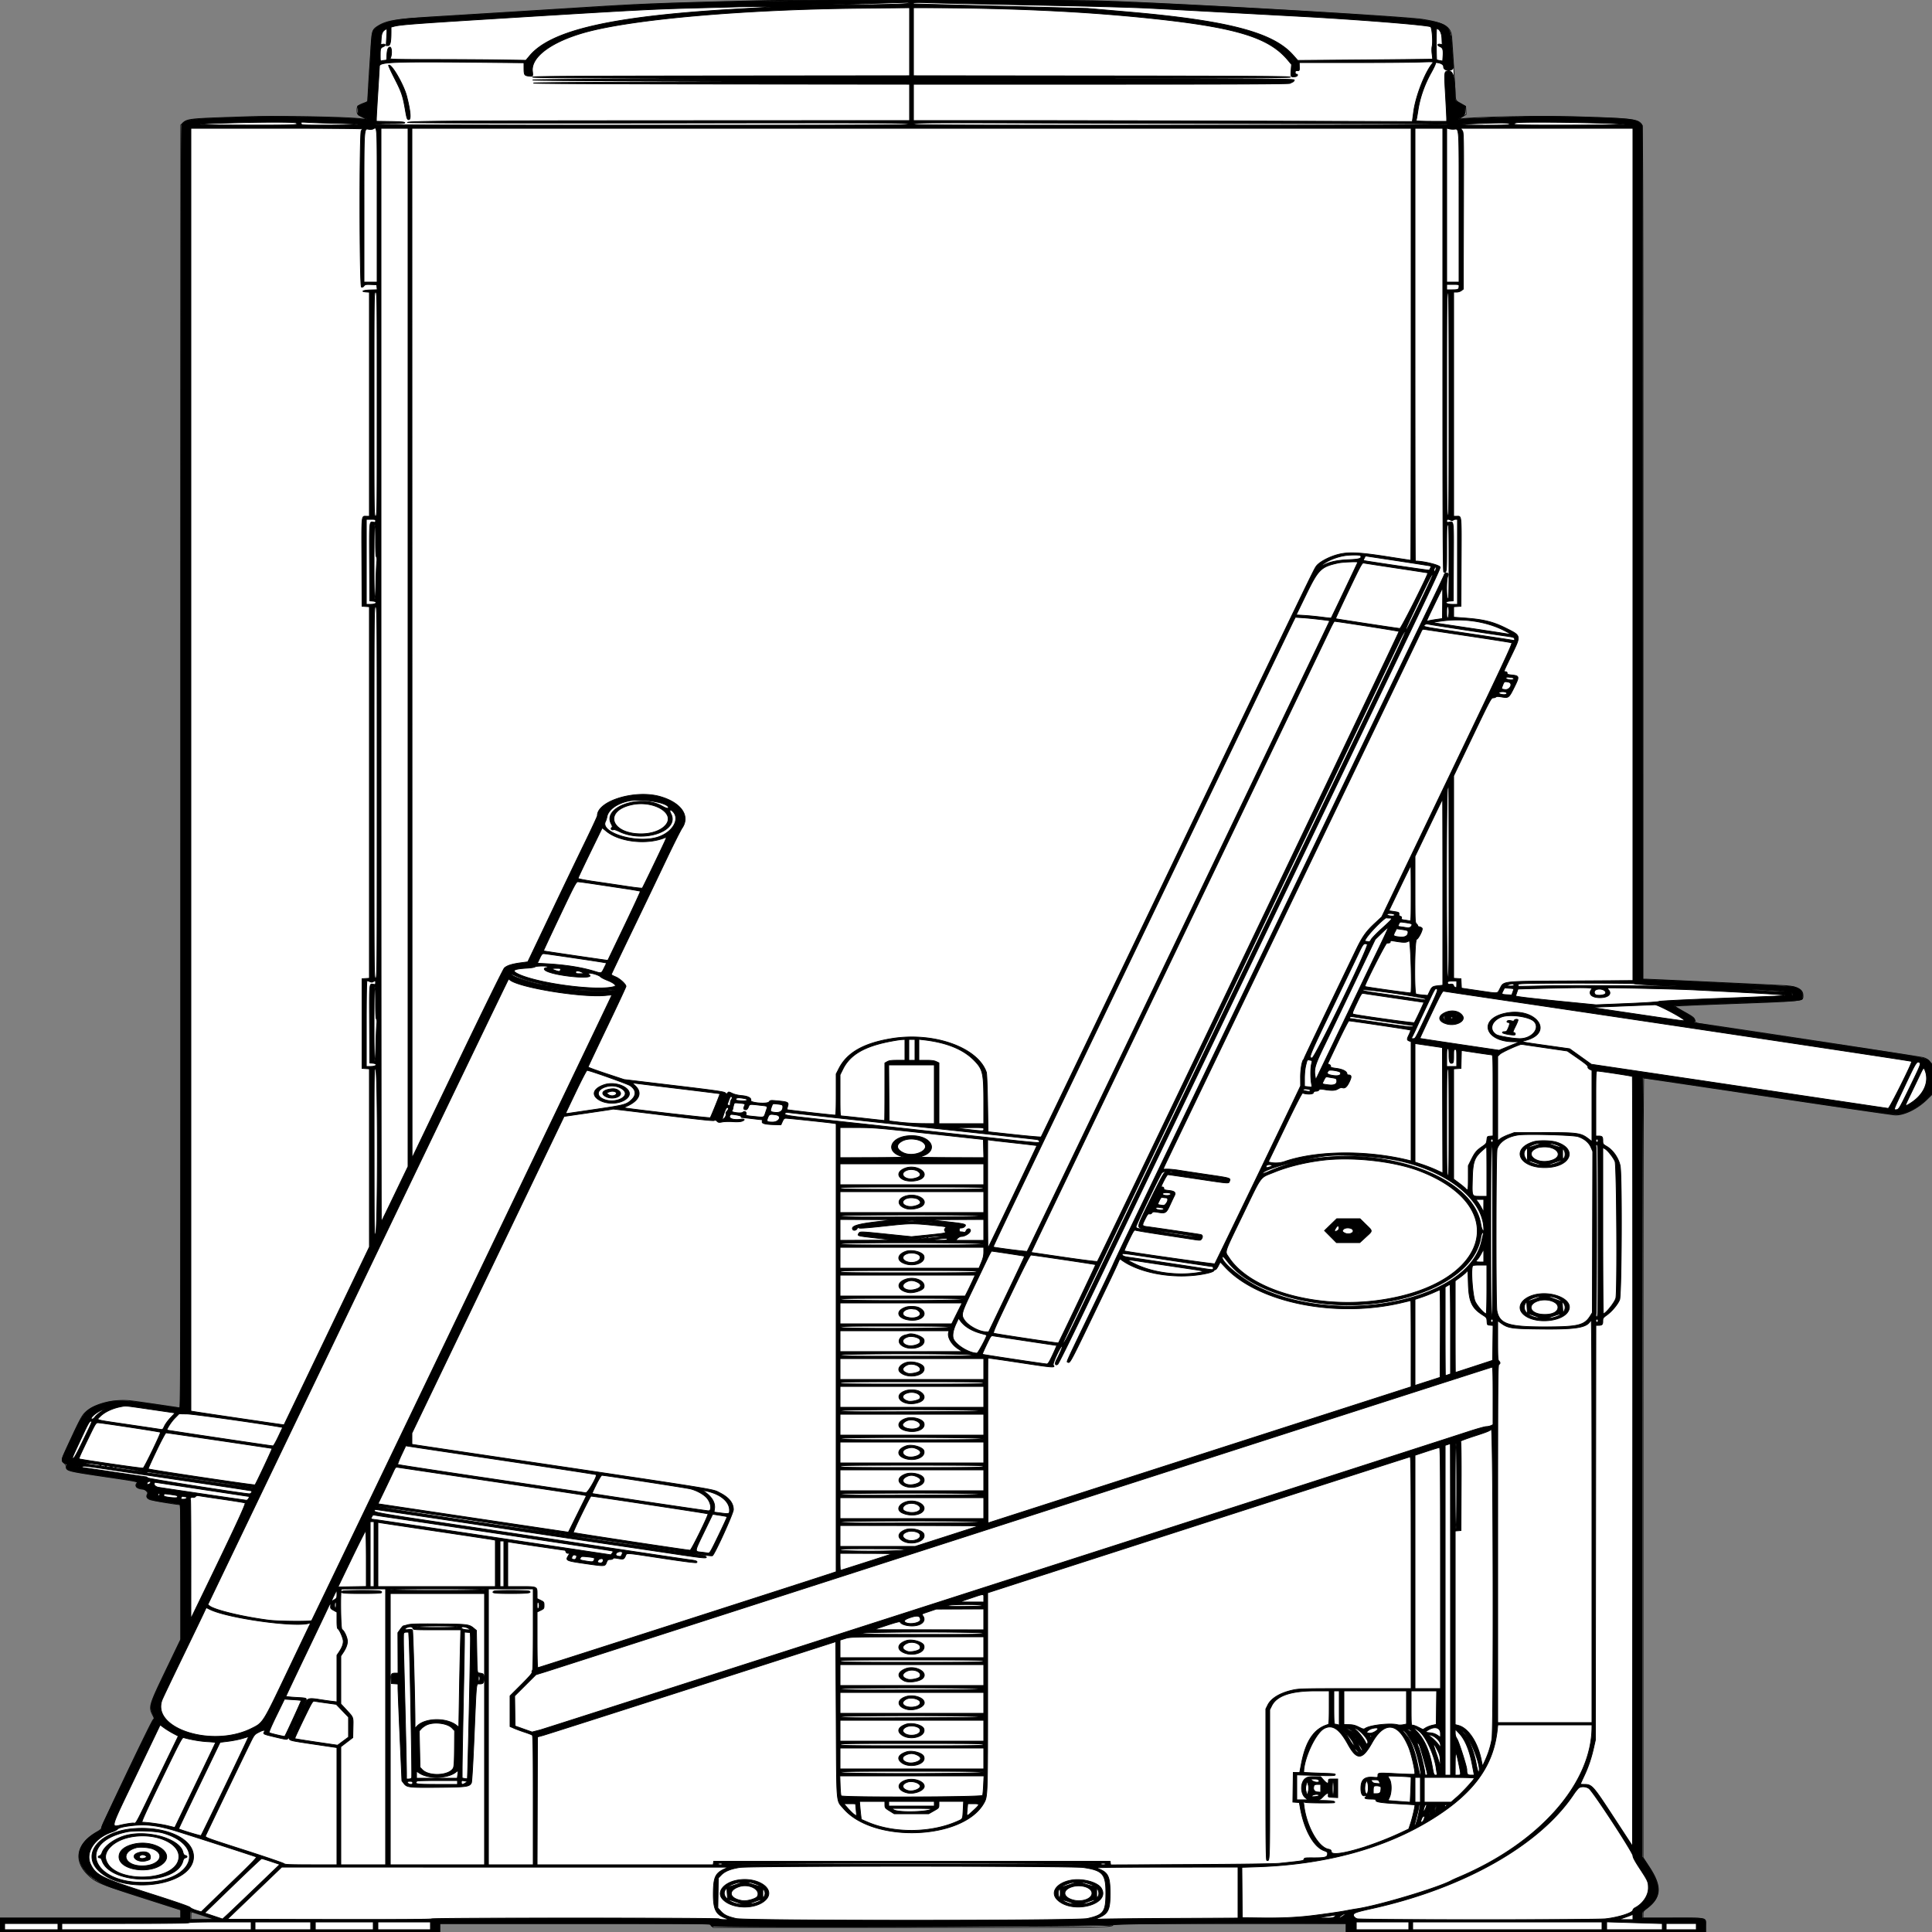
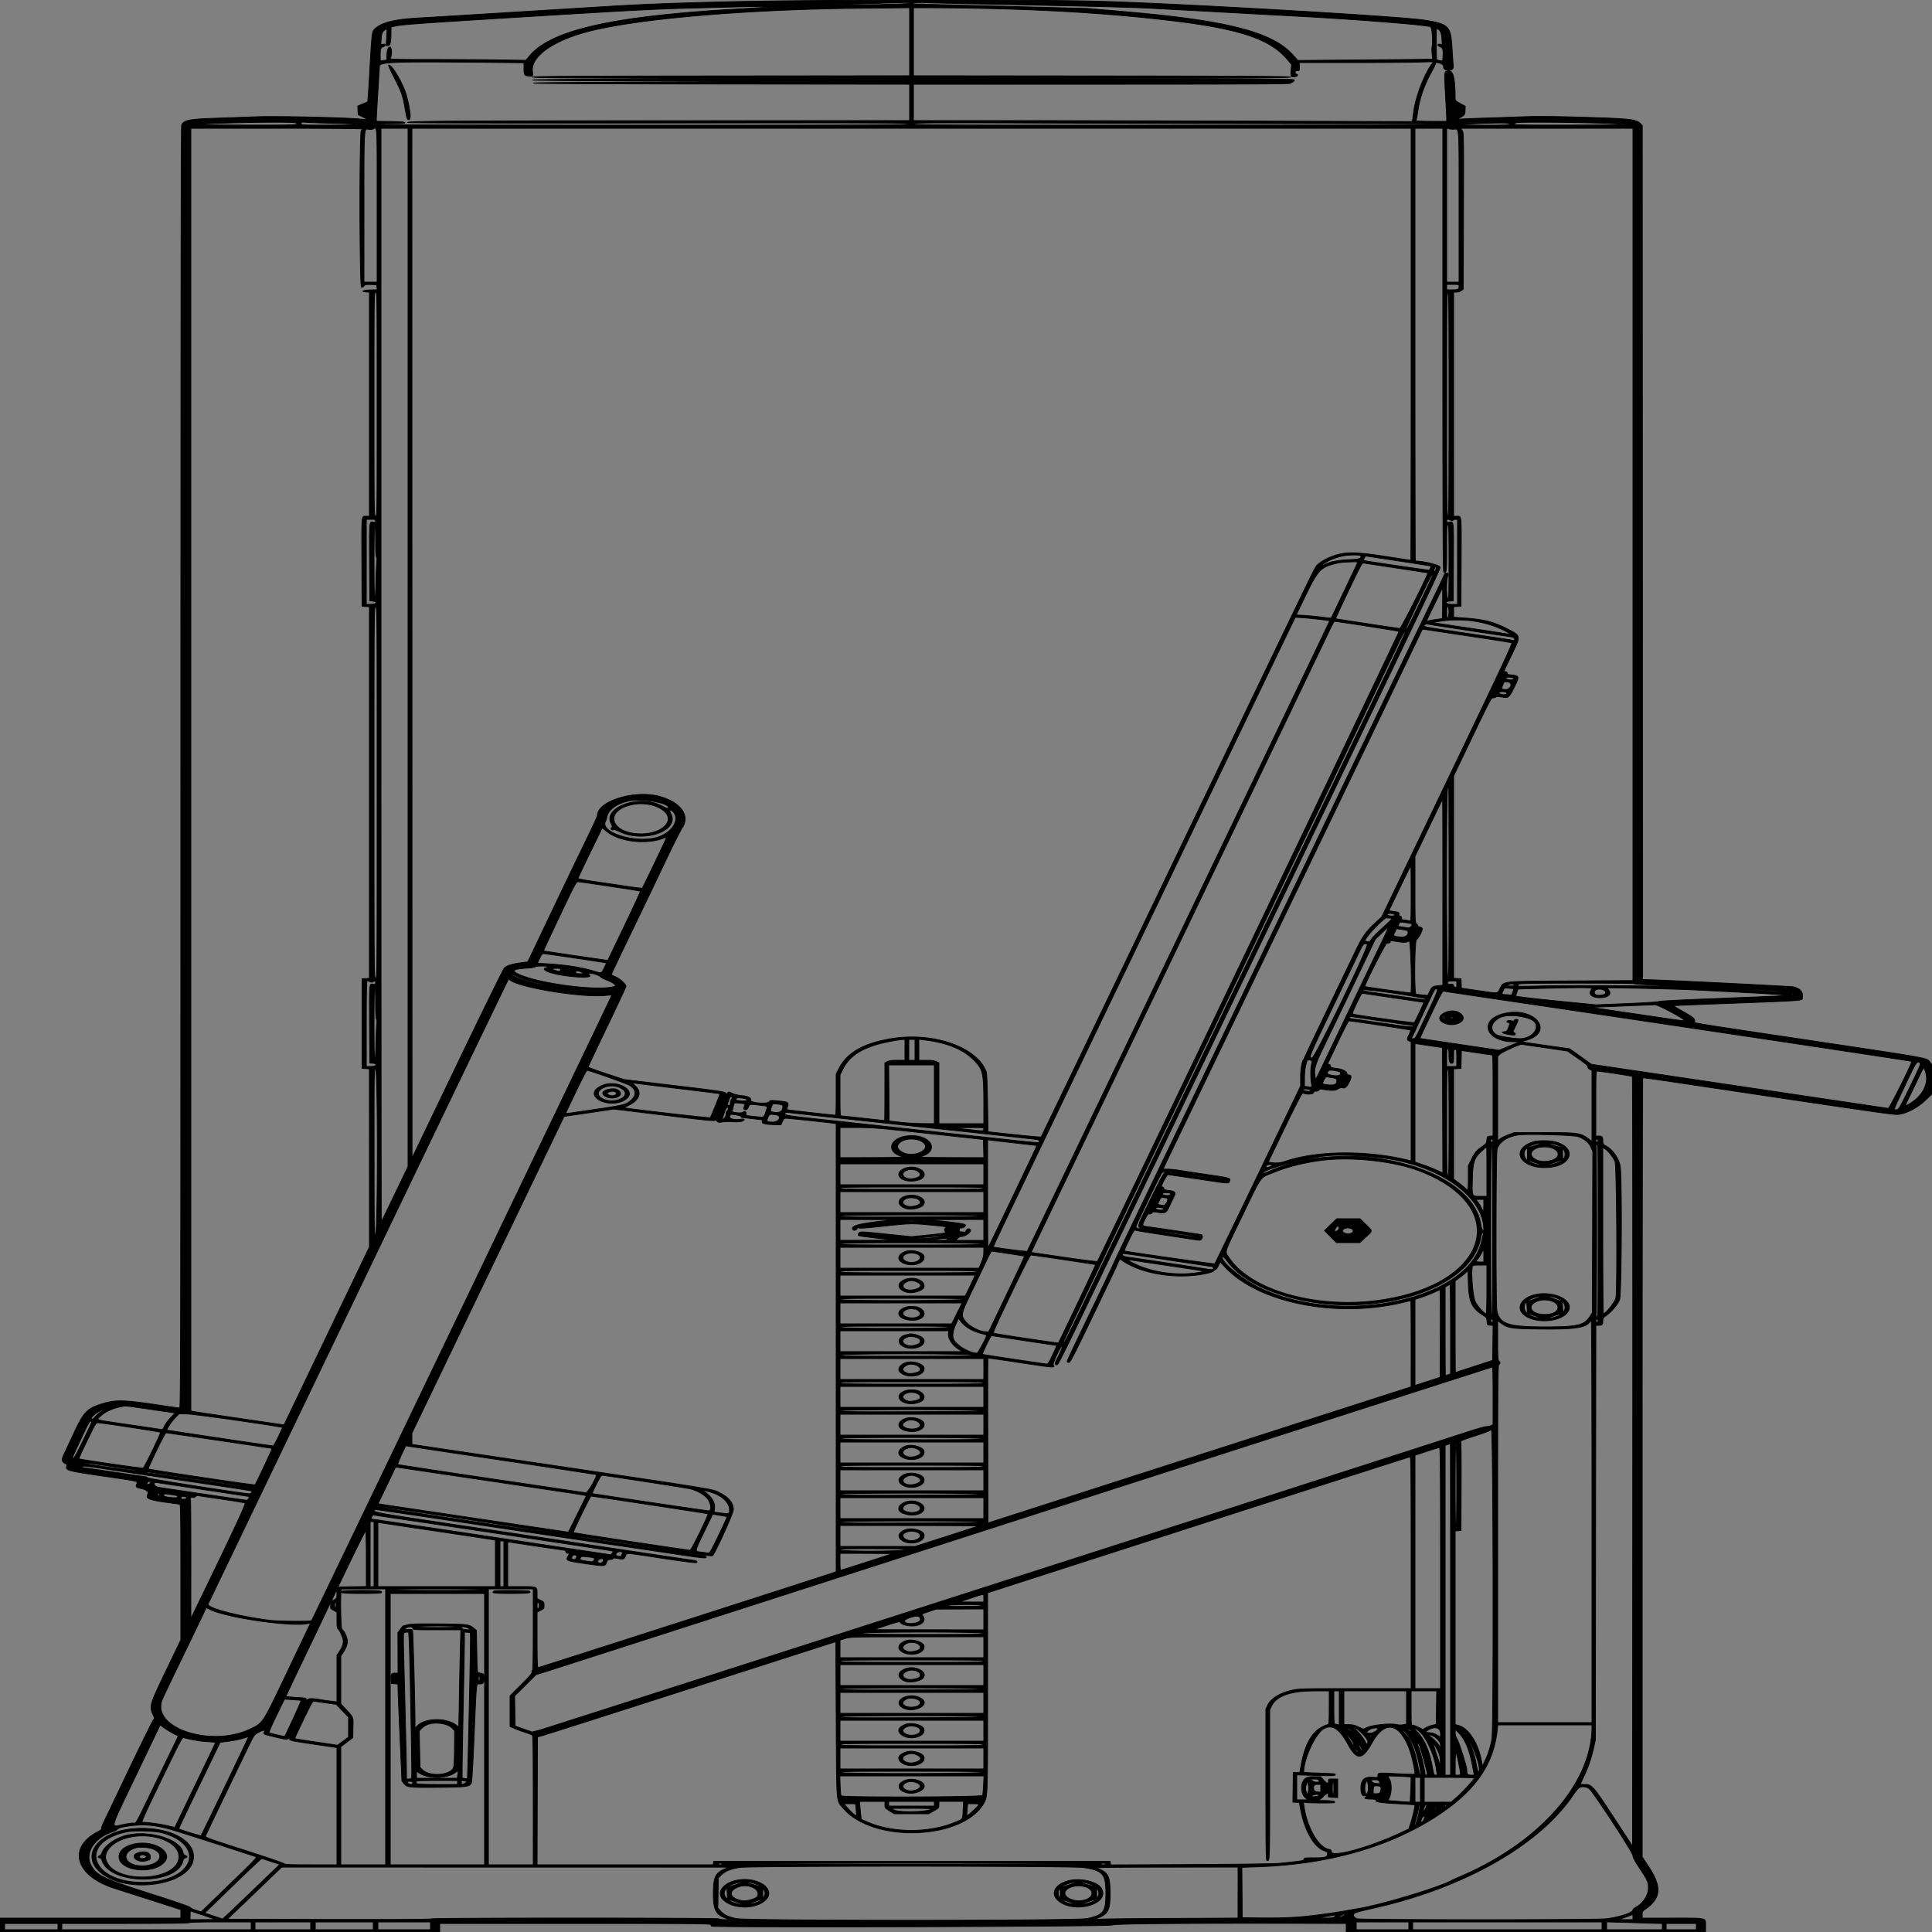
<svg xmlns="http://www.w3.org/2000/svg" preserveAspectRatio="none" width="2500" height="2500" viewbox="0 0 100 100">
  <rect width="100%" height="100%" fill="#808080" stroke="none" />
-   <path class="fill" d="M988.5.737C848.08 4.329 830.942 4.996 752 9.939c-82.062 5.139-113.877 7.11-186.5 11.556-54.184 3.317-65.189 5.098-76.695 12.408-7.016 4.458-7.562 6.172-8.822 27.712-.607 10.387-1.288 21.135-1.512 23.885-.69 8.463-2.441 38.794-2.456 42.552-.014 3.337-.309 3.659-4.852 5.292-7.773 2.795-9.165 4.16-9.148 8.963.02 5.357.417 5.892 6.735 9.079 2.888 1.456 5.25 2.797 5.25 2.979 0 .183-2.362-.015-5.25-.439-18.333-2.693-109.594-4.165-158.25-2.554-65.128 2.158-67.959 2.452-73.529 7.655L234 161.802v1660.289l-3.25-.557c-5.991-1.027-51.152-7.598-59.75-8.693-23.207-2.958-49.08 3.466-60.906 15.12-3.916 3.86-6.513 8.626-17.35 31.84-13.917 29.813-13.994 30.071-9.994 33.216 1.579 1.242 2.839 3.288 2.958 4.806.44 5.593 1.183 5.784 51.22 13.205 42.068 6.238 42.183 6.261 40.255 8.189-3.555 3.555.771 7.754 8.015 7.777 2.718.009 6.833 4.345 5.749 6.057-1.981 3.133-1.033 5.607 2.803 7.314 2.807 1.25 34.299 6.528 39.5 6.622.412.007.75 39.193.75 87.079v87.066l-18.346 38.184c-23.15 48.18-23.473 49.277-17.801 60.396 1.976 3.872 1.979 4.012.158 5.877-2.658 2.723-67.256 138.331-66.648 139.914.313.816-1.881 2.706-5.812 5.005-26.163 15.301-30.874 36.617-12.153 54.992 10.836 10.635 14.522 12.132 86.352 35.053l34.25 10.929V2482H0v18h569v-11h348.909l2.5 2.5 2.5 2.5h256.611c259.314 0 260.48-.016 260.48-3.535 0-1.28 19.056-1.465 151-1.465h151v11h465v-8.393c0-10.581 4.267-9.607-42.082-9.607H2126v-4.378c0-4.108.329-4.632 5.316-8.48 18.514-14.284 19.262-28.116 2.871-53.141l-8.187-12.5v-504.25c0-314.996.354-504.251.943-504.251 1.134 0 11.367 1.515 183.057 27.109 73.975 11.027 137.696 20.298 141.601 20.603 11.363.887 28.864-7.458 41.59-19.832l6.809-6.619v-39.191l-3.106-3.538c-2.128-2.423-4.727-4.001-8.25-5.008-4.075-1.164-289.784-44.524-293.381-44.524-.52 0-1.456-1.687-2.08-3.75-1.038-3.435-2.184-4.338-13.635-10.75-6.876-3.85-12.512-7.243-12.525-7.541-.013-.298 27.764-1.559 61.727-2.803 109.6-4.015 104.3-3.429 104.218-11.517-.072-7.166-7.251-11.14-21.962-12.159-8.252-.572-178.44-8.48-182.489-8.48H2126V715.223c0-499.199-.149-551.991-1.566-554.014-4.792-6.841-11.627-7.733-75.054-9.793-49.187-1.597-130.753-.466-156.38 2.167l-5.5.566 4.802-3.086 4.802-3.085-.302-5.179-.302-5.18-6-3.474c-7.663-4.437-7.092-3.057-7.84-18.958-.714-15.163-3.419-58.142-4.281-68.001-1.098-12.558-9.845-17.708-37.616-22.144-24.721-3.949-347.441-22.238-423.263-23.986-40.278-.929-394.85-1.193-429-.319M717 1280.5c0 .275.225.5.5.5s.5-.225.5-.5-.225-.5-.5-.5-.5.225-.5.5m771 311c0 .275.225.5.5.5s.5-.225.5-.5-.225-.5-.5-.5-.5.225-.5.5m-288.667 10.167a.948.948 0 0 0 1.334 0c.366-.367.066-.667-.667-.667-.733 0-1.033.3-.667.667m-9 1a.948.948 0 0 0 1.334 0c.366-.367.066-.667-.667-.667-.733 0-1.033.3-.667.667m-1061 294a.948.948 0 0 0 1.334 0c.366-.367.066-.667-.667-.667-.733 0-1.033.3-.667.667M99 1897.5c0 .275.225.5.5.5s.5-.225.5-.5-.225-.5-.5-.5-.5.225-.5.5m37.333.167a.948.948 0 0 0 1.334 0c.366-.367.066-.667-.667-.667-.733 0-1.033.3-.667.667m6.417.995c.688.278 1.813.278 2.5 0 .688-.277.125-.504-1.25-.504s-1.937.227-1.25.504m6.25.838c0 .275.225.5.5.5s.5-.225.5-.5-.225-.5-.5-.5-.5.225-.5.5m1268.75 517.162c.688.278 1.813.278 2.5 0 .688-.277.125-.504-1.25-.504s-1.937.227-1.25.504M247 2479v5l15.75-.101 15.75-.102-15-4.891c-8.25-2.69-15.338-4.895-15.75-4.899-.412-.004-.75 2.243-.75 4.993m1496.75 2.662c.688.278 1.813.278 2.5 0 .688-.277.125-.504-1.25-.504s-1.937.227-1.25.504M941 2483.5c0 .275.225.5.5.5s.5-.225.5-.5-.225-.5-.5-.5-.5.225-.5.5m476.75.162c.688.278 1.813.278 2.5 0 .688-.277.125-.504-1.25-.504s-1.937.227-1.25.504" fill-rule="evenodd" stroke="null" fill="#fff" />
  <path class="line" d="M929 2.59c-66.966 1.781-101.111 3.165-145.5 5.899-135.258 8.331-235.735 14.486-246 15.069-27.959 1.587-45.273 6.277-52.924 14.335-3.234 3.406-3.319 4.201-6.493 60.607-.619 11-1.381 22.987-1.694 26.638l-.57 6.639-6.455 2.743-6.456 2.744.296 5.599.296 5.599 5.874 2.811c7.511 3.595 7.151 3.791-4.893 2.665-20.512-1.919-107.075-3.818-131.481-2.885-12.925.495-36.775 1.342-53 1.883-35.117 1.171-42.071 2.534-44.929 8.807-.759 1.666-1.071 244.084-1.071 831.304 0 738.594-.165 828.953-1.51 828.953-.83 0-13.768-1.846-28.75-4.102-43.854-6.603-54.404-6.787-72.087-1.252-19.224 6.016-23.301 10.35-36.55 38.854-5.369 11.55-11.016 23.631-12.55 26.846-3.099 6.496-2.599 9.401 1.978 11.486 1.683.767 2.163 1.622 1.765 3.144-1.52 5.812.359 6.317 50.704 13.623 42.988 6.239 41.638 5.907 39.875 9.776-1.572 3.45-.464 4.586 5.567 5.713 5.446 1.018 9.744 3.802 9.127 5.912-.241.825-.746 2.514-1.121 3.754-1.067 3.521 5.41 5.7 24.552 8.259 9.075 1.214 17.062 2.368 17.75 2.565.988.284 1.25 18.728 1.25 87.91v87.551l-18.501 38.503c-22.25 46.306-22.448 46.978-17.253 58.719 1.936 4.376 1.974 4.861.468 6-.901.681-14.98 29.139-31.286 63.239l-33.055 69.122c-1.874 3.918-3.172 7.743-2.884 8.5.345.908-1.43 2.397-5.197 4.363-39.181 20.443-28.592 56.818 21.208 72.852 6.05 1.948 23.825 7.647 39.5 12.665 15.675 5.017 32.663 10.482 37.75 12.143l9.25 3.02V2482H0v18h569v-11h175.5c152.139 0 175.5.192 175.5 1.441 0 .793.42 1.7.932 2.017 3.164 1.956 516.6.556 518.213-1.413 1.574-1.921 100.875-2.613 296.105-2.064l6.75.019v11h465v-7.965c0-10.752 3.068-10.035-42.934-10.035H2125v-4.364c0-3.962.368-4.619 3.994-7.132 20.567-14.253 21.668-28.879 4.165-55.339l-8.159-12.334v-503.857c0-277.121.338-504.047.75-504.281.412-.234 19.65 2.406 42.75 5.867 237.536 35.586 279.608 41.703 285.996 41.578 10.623-.208 26.43-8.176 37.518-18.913l7.986-7.733v-37.704l-2.935-3.707c-4.214-5.319 2.598-4.099-154.065-27.6-170.365-25.557-150-22.15-150-25.092 0-3.414-2.007-5.048-15.742-12.825-6.727-3.809-12.114-7.041-11.973-7.183.142-.142 24.773-1.191 54.737-2.331 124.5-4.74 111.394-3.657 112.232-9.272.931-6.24-2.818-10.483-11.254-12.738-2.843-.761-155.877-8.36-187-9.287l-8.5-.253-.197-552.5-.198-552.5-2.405-2.537c-5.324-5.615-13.687-6.515-77.7-8.368-35.223-1.02-56.566-1.172-74-.528-13.475.498-37.55 1.325-53.5 1.837-15.95.512-29.9 1.248-31 1.635-1.1.388.475-.815 3.5-2.672 5.497-3.375 5.5-3.38 5.783-8.872l.284-5.495-6.532-3.5c-5.797-3.106-6.535-3.838-6.554-6.5-.191-26.138-2.296-35.5-7.981-35.5-6.358 0-6.299-.389-4.565 30.138.861 15.163 1.565 29.21 1.565 31.216V157h-20.059c-11.515 0-19.824-.38-19.507-.893.303-.491 1.427-6.679 2.496-13.75 2.43-16.066 8.368-32.976 16.981-48.358 3.4-6.071 5.91-11.48 5.577-12.019-.946-1.53 4.277-1.153 7.562.546 2.043 1.057 2.95 2.275 2.95 3.964 0 2.83 2.556 4.51 6.863 4.51 4.138 0 6.312-2.424 5.695-6.348-.273-1.734-1.011-11.927-1.642-22.652-1.669-28.399-4.155-30.903-35.705-35.954C1811.95 21.04 1512.304 3.804 1416 1.471 1316.19-.946 1037.983-.307 929 2.59m180 2.473l-59.5 1.754 47.5-.418c54.861-.482 80-1.274 80-2.52 0-.484-1.912-.809-4.25-.724-2.338.085-31.025.944-63.75 1.908m73-1.123c0 .583.112 1.086.25 1.118.138.032 50.875 1.367 112.75 2.967l112.5 2.91 52 4.5c128.77 11.144 187.245 26.325 213.231 55.359l6.632 7.411 87.069-.724c47.887-.398 87.184-.823 87.326-.944.142-.12-.132-3.066-.607-6.544-.48-3.508-.486-7.922-.013-9.909 1.415-5.947-.094-24.939-2.029-25.533-8.283-2.547-98.443-9.647-172.109-13.554-10.725-.569-35.7-1.922-55.5-3.008-70.389-3.857-109.384-5.962-138-7.451-15.95-.83-62.3-2.191-103-3.025-133.77-2.741-166.792-3.47-183.75-4.055-11.497-.397-16.75-.246-16.75.482m-165.25 3.803c3.987.189 10.513.189 14.5 0 3.987-.19.725-.346-7.25-.346s-11.237.156-7.25.346m-56.25.971c-5.5.163-35.2.953-66 1.755-47.707 1.244-78.955 2.871-211 10.99-146.925 9.033-164.809 10.335-173.75 12.648l-3.75.97v5.815C506 54.074 504.968 59 502.207 59h-2.508l.671-11.046c.632-10.396.566-10.99-1.111-10.093-4.227 2.263-5.551 5.01-6.033 12.518l-.474 7.391 2.507-.479c3.619-.692 4.389 1.465 1.047 2.934-4.025 1.77-4.274 2.417-4.291 11.142-.015 7.673.04 7.851 2.235 7.263 1.238-.331 3.16-.609 4.273-.616 1.661-.012 2.029-.684 2.06-3.764.091-9.01 1.373-13.25 4.006-13.25 2.62 0 2.739 11.48.154 14.75-.788.997 10.126 1.25 53.885 1.252 30.179 0 69.947.234 88.372.518l33.5.517 5-5.954c27.603-32.87 106.095-50.827 262.5-60.052 28.875-1.703 53.85-3.235 55.5-3.404 3.729-.382-29.408-.315-43 .087m152.5 1.968c-151.006 1.49-294.633 14.065-356 31.169-43.508 12.125-70.11 31.856-68.031 50.458.756 6.766.66 6.876-5.281 6.062-5.227-.717-5.653-1.544-5.674-11.016L678 81.211l-46.75-.468c-122.445-1.224-140.212-.596-140.268 4.956-.011.991-.906 15.976-1.99 33.301-1.084 17.325-1.976 32.952-1.982 34.727l-.01 3.228 18.168.272c13.446.202 18.275.598 18.583 1.523.323.971-3.846 1.25-18.668 1.25-12.055 0-19.083.368-19.083 1 0 .665 115.833 1 345.5 1 314.015 0 345.5-.144 345.5-1.578 0-1.434-29.517-1.548-325-1.25-216.367.218-324.889-.006-324.668-.672.61-1.84 56.869-2.214 354.918-2.358L1177 156v-46.996l-243.25-.252c-161.332-.167-243.25-.589-243.25-1.252s82.165-1.168 243.5-1.498l243.5-.498-244-.502c-161.665-.333-244-.839-244-1.502s82.335-1.17 244-1.503l244-.503-244.333-.247c-194.935-.197-244.249-.5-243.917-1.497.331-.995 50.218-1.302 244.083-1.502L1177 97.996V10l-20.75.23c-11.412.126-30.875.33-43.25.452m69 43.316v43.998l243.667.252c193.865.2 243.752.507 244.083 1.502.333.998-48.878 1.25-243.833 1.25-134.338 0-244.027.223-243.754.496.273.273 111.305.502 246.738.508 227.378.011 246.218.137 245.921 1.647-.177.899-.997 1.95-1.822 2.336-.825.386-2.506 1.222-3.736 1.858-1.674.864-63.283 1.155-244.75 1.155H1182v47h112.834c62.058 0 207.309.299 322.778.665l209.944.665 1.74-12.915c2.751-20.417 14.804-51.186 24.604-62.813 1.565-1.856 1.187-1.883-17.4-1.252-10.45.354-49.662.646-87.138.647l-68.137.003.137 5.25c.134 5.103.061 5.249-2.612 5.211-2.211-.032-2.75.409-2.75 2.25 0 1.368.603 2.289 1.5 2.289 2.675 0 1.584 2.761-1.25 3.164-5.957.845-6.234.446-5.582-8.02l.596-7.723-5.013-5.96c-25.348-30.142-69.762-43.052-188.982-54.933-83.032-8.275-174.551-12.305-284.019-12.507L1182 10v43.998m676.568 3.001c.053 10.999.285 20.165.514 20.367.23.203 2.061.665 4.07 1.028l3.651.66.349-4.777c.72-9.873.066-12.288-3.757-13.885-3.859-1.613-3.626-3.86.323-3.106l2.483.475-.359-7.9c-.342-7.542-3.023-12.557-6.856-12.825-.283-.02-.471 8.964-.418 19.963M707 58.5c0 .275.225.5.5.5s.5-.225.5-.5-.225-.5-.5-.5-.5.225-.5.5m953 5.813c0 .172 1.463 1.635 3.25 3.25l3.25 2.937-2.937-3.25c-2.738-3.029-3.563-3.71-3.563-2.937m-964.595 2.842c-.443.715-.275.883.44.44 1.153-.712 1.548-1.595.714-1.595-.243 0-.762.52-1.154 1.155M1672.5 78c.995 1.1 2.035 2 2.31 2 .275 0-.315-.9-1.31-2-.995-1.1-2.035-2-2.31-2-.275 0 .315.9 1.31 2m-987.095.155c-.443.715-.275.883.44.44 1.153-.712 1.548-1.595.714-1.595-.243 0-.762.52-1.154 1.155m-2.326 4.428c.048 1.165.285 1.402.604.605.289-.722.253-1.585-.079-1.917-.332-.332-.568.258-.525 1.312m-180.251 1.923c-.325.324 3.145 7.881 7.709 16.792 9.218 17.995 10.781 22.569 13.911 40.702 1.954 11.322 2.365 12.53 4.355 12.82 3.332.484 2.365-11.005-2.543-30.206-3.917-15.324-20.253-43.287-23.432-40.108M683 91.5c0 .275.225.5.5.5s.5-.225.5-.5-.225-.5-.5-.5-.5.225-.5.5m620.25 14.25c66.962.142 176.537.142 243.5 0 66.962-.142 12.175-.258-121.75-.258s-188.713.116-121.75.258M295 159.168c-54.77 1.642-47.034 2.559 22.75 2.698 65.365.13 70.438-.09 65.316-2.831-2.268-1.214-45.31-1.149-88.066.133m94.687.744c.543 2.076.777 2.087 40.18 1.957 42.931-.142 44.211-1.252 2.633-2.284-13.75-.341-29.131-.877-34.179-1.19-8.945-.556-9.166-.518-8.634 1.517m1571.665-.919c-6.975 2.815-2.228 3.005 71.839 2.881 42.669-.072 72.492-.471 68.809-.921-18.229-2.227-135.92-3.867-140.648-1.96M1182 160.334c0 1.551 23.766 1.666 345.5 1.666 229.667 0 345.5-.335 345.5-1 0-.662-46.584-1-137.75-1-75.763 0-231.237-.3-345.5-.666-193.46-.62-207.75-.551-207.75 1m726.159-.255c-27.911 1.172-23.012 1.921 12.567 1.921 27.575 0 32.141-.21 32.636-1.5.657-1.713-11.697-1.829-45.203-.421M247 995.955v829.954l3.25.56c8.722 1.502 117.149 17.456 117.29 17.259.089-.126 24.985-51.978 55.323-115.228l55.161-115-.012-115.195L478 1383.11l-4.75-.305-4.75-.305v-116l4.75-.305 4.75-.305V785.11l-4.75-.305-4.75-.305-.258-57.436c-.283-62.959-.684-59.021 6.008-59.049L478 668V378.115l-4.25-.308c-7.586-.548-4.008-2.299 5.305-2.595l9.066-.289-.311-3.211-.31-3.212-7.459-.298c-6.601-.264-7.642-.057-9.042 1.799-1.029 1.364-2.178 1.867-3.29 1.441-2.462-.945-2.668-200.401-.209-202.442.825-.685 1.5-1.64 1.5-2.122 0-.499-47.992-.878-111-.878H247v829.955m235.5-828.957c-1.1.471-3.35.636-5 .367-6.803-1.113-6.5-5.841-6.5 101.539V365h17v-99.5c0-109.376.464-101.059-5.5-98.502M493 873.667c0 389.216.201 707.465.446 707.22.246-.246 8.12-16.408 17.499-35.917l17.053-35.47.001-671.75L528 166h-35v707.667m40.088-41.417l.088 666.25 4.333-9c2.384-4.95 28.64-59.6 58.349-121.444 29.708-61.844 55.199-113.698 56.645-115.231 3.109-3.294 9.653-5.41 21.688-7.012l8.755-1.166 3.639-7.573c2.001-4.166 14.556-30.524 27.898-58.574 13.343-28.05 31.967-66.828 41.388-86.173 9.421-19.346 17.129-35.901 17.129-36.79 0-19.221 49.056-34.114 81.465-24.731 26.918 7.793 38.838 24.936 28.209 40.572-1.914 2.817-10.787 20.422-19.716 39.122s-18.597 38.95-21.484 45c-2.887 6.05-15.425 32.112-27.862 57.915-12.436 25.803-22.612 47.238-22.612 47.634 0 .395 2.46 1.717 5.468 2.938 5.543 2.25 13.532 9.572 13.532 12.403 0 .789-11.025 24.399-24.5 52.468-13.475 28.069-24.5 51.403-24.5 51.854 0 .451 10.462 4.281 23.25 8.511l23.25 7.691 64.5 7.695c53.776 6.416 64.82 7.994 66.425 9.495 1.802 1.686 2.003 1.693 3.163.107 1.152-1.576 1.563-1.536 5.889.566 2.868 1.393 7.525 2.502 12.145 2.893 8.254.698 12.891 3.139 11.898 6.266-1 3.15 21.292 4.964 23.589 1.919 1.665-2.206 1.899-2.23 12.319-1.227 12.375 1.19 13.391 1.798 11.78 7.046-.629 2.049-.916 3.952-.638 4.229.415.416 58.089 6.971 62.18 7.067.969.023 1.25-5.948 1.25-26.603v-26.634l3.564-6.994c10.513-20.629 31.917-32.842 67.936-38.765 54.521-8.966 111.674 11.264 122.807 43.468.624 1.804 1.29 18.228 1.625 40.054l.568 36.995 34 3.672c18.7 2.02 34.314 3.372 34.699 3.005.384-.368 78.05-161.768 172.591-358.668 180.04-374.968 180.161-375.218 183.457-379.848 3.241-4.551 13.208-10.375 23.666-13.829 15.042-4.968 28.558-4.678 67.894 1.453 16.669 2.598 30.507 4.724 30.75 4.724.244 0 .443-125.775.443-279.5V166H533l.088 666.25M1831 446c0 154 .2 280 .445 280 10.437 0 31.112 5.028 31.984 7.778.713 2.244-1.613 7.123-239.43 502.222-106.864 222.475-207.648 432.37-223.966 466.433-16.317 34.064-30.412 62.404-31.323 62.978-3.212 2.026-4.096-.734-1.725-5.382 5.88-11.525 8.809-18.887 7.281-18.301-2.444.938-12.638 23.119-11.342 24.68 3.088 3.721 1.005 3.562-44.837-3.416-21.677-3.299-39.567-5.845-39.755-5.658-.187.188-.227 48.271-.087 106.85l.255 106.508 273.73-88.096 273.729-88.096.021-55.75c.011-30.662-.169-55.75-.4-55.75s-5.068 1.119-10.75 2.486c-85.208 20.507-185.953.575-229.063-45.319l-6.733-7.168-2.534 5c-1.393 2.751-3.153 5.001-3.91 5.001-.757 0-1.613.618-1.903 1.373-.289.755-3.6 2.101-7.357 2.991-37.813 8.961-86.787 1.544-112.107-16.978-2.254-1.649-2.299-1.612-4.5 3.712-1.223 2.958-7.191 15.734-13.263 28.39-50.751 105.79-48.514 101.473-51.912 100.169-1.582-.607-3.091 2.68 34.947-76.157 11.41-23.65 22.214-46.375 24.008-50.5 1.793-4.125 9.55-20.55 17.236-36.5s94.196-195.95 192.243-400 181.744-378.2 185.994-387l20.375-42.182c6.957-14.4 12.649-26.615 12.649-27.143 0-1.481 3.207-2.368 4.368-1.207.711.711.659 2.068-.167 4.354-1.875 5.184-1.63 28.678.299 28.678 1.313 0 1.5-6 1.5-48s-.187-48-1.5-48c-1.3 0-1.5 4.044-1.5 30.393 0 31.076-.129 32.139-3.75 30.876-.996-.347-1.25-58.718-1.25-287.352V166h-36v280m41-180.608V365h16v-97.345c0-108.898.572-100.708-7.018-100.407-1.915.075-4.719-.223-6.232-.664l-2.75-.801v99.609m19.993-96.615c2.044 2.764 2.052 3.257 1.78 104.057l-.273 101.281-2.5 1.92c-1.423 1.093-4.116 1.93-6.25 1.943L1881 378v290l3.75.015c6.692.028 6.291-3.91 6.008 59.049l-.258 57.436-4.75.305-4.75.305v13.537l15.299 1.148c23.591 1.77 35.852 4.818 52.185 12.974 20.133 10.053 19.934 9.126 7.492 34.881-11.529 23.861-10.548 21.13-7.726 21.53 1.429.203 2.153.915 1.983 1.952-.214 1.313 1.007 1.768 6.258 2.33 9.656 1.034 9.825 1.955 2.906 15.858-6.832 13.729-7.307 14.102-16.006 12.588-4.829-.841-6.851-.848-7.674-.025-.614.614-2.286 1.117-3.715 1.117-2.443 0-4.038 3.004-26.8 50.49L1881 1003.98v261.91l4.75.305 4.75.305.293 6.083.294 6.083 21.706 3.179c27.024 3.957 24.548 4.14 27.894-2.054 5.741-10.629-.717-9.923 96.063-10.504l76.25-.458V166h-223.06l2.053 2.777M1872 371.5v3.5h7.393c7.736 0 8.607-.514 8.607-5.082 0-1.731-.78-1.918-8-1.918h-8v3.5M484 523c0 144.333.009 145 2 145s2-.667 2-145-.009-145-2-145-2 .667-2 145m1388 0c0 128.222.174 145 1.5 145s1.5-16.778 1.5-145-.174-145-1.5-145-1.5 16.778-1.5 145M474 727v55h6c7.388 0 9.324-3.604 2.25-4.19l-3.75-.31-.262-50c-.285-54.481-.452-52.837 5.263-51.745 2.029.388 2.499.08 2.499-1.638 0-1.921-.557-2.117-6-2.117h-6v55m1398-52.869c0 1.857.429 2.061 3.336 1.589 5.956-.966 5.705-3.347 5.423 51.345l-.259 50.435-4.25.307c-8.21.594-5.849 4.193 2.75 4.193h7V672h-2.3c-1.265 0-2.792.492-3.393 1.093-.79.79-1.657.79-3.134 0-3.213-1.72-5.173-1.327-5.173 1.038M484 727c0 30.048.36 48 .961 48 .57 0 1.148-8.456 1.419-20.75.252-11.413.764-23.383 1.137-26.602.441-3.794.294-6.237-.419-6.95-.725-.725-1.098-7.985-1.098-21.398 0-12.867-.366-20.3-1-20.3-.653 0-1 16.667-1 48m1255.512-7.931c-8.524 1.424-18.414 5.068-24.59 9.06-6.754 4.365-7.793 5.866-2.024 2.923 8.141-4.153 18.074-6.233 32.386-6.782 14.017-.537 17.411-1.719 15.203-5.291-.715-1.156-13.854-1.1-20.975.09m25.881 3.139c-1.164 2.249-1.2 2.911-.178 3.234 2.233.705 83.965 12.714 84.246 12.378.855-1.021 2.649-5.043 2.37-5.314-.182-.178-19.376-3.204-42.653-6.725l-42.323-6.401-1.462 2.828m-33.893 6.291c-22.424 5.01-25.575 8.144-41.824 41.608l-12.435 25.607 10.743.652c5.909.359 16.032 1.347 22.496 2.194 6.463.848 11.878 1.406 12.033 1.241.44-.472 34.487-71.944 34.487-72.397 0-.979-20.074-.117-25.5 1.095m13.625 35.644c-9.472 19.851-17.057 36.258-16.855 36.46.293.293 75.885 11.82 83.116 12.674 1.542.182 37.174-70.618 36.215-71.958-.071-.099-18.348-2.918-40.615-6.264-22.267-3.346-41.42-6.291-42.562-6.544-1.851-.412-3.945 3.456-19.299 35.632m111.001-28.519c-.698 1.531-.847 3.055-.347 3.555 1.148 1.148 3.263-3.493 2.301-5.049-.484-.783-1.148-.275-1.954 1.494m-20.423 42.398C1819.178 812.67 1818.18 815 1819.862 815c.876 0 34.138-69.188 34.138-71.009 0-3.521-3.434 2.865-18.297 34.031m20.851 3.228c-12.185 25.264-11.379 23.148-8.455 22.213 1.32-.422 6.001-1.284 10.401-1.915l8-1.147.234-19.701c.128-10.835.088-19.7-.09-19.7-.177 0-4.718 9.112-10.09 20.25M484 1025.5c0 239.833.006 240.5 2 240.5s2-.667 2-240.5-.006-240.5-2-240.5-2 .667-2 240.5m1388-232.917c0 5.621.324 7.477 1.25 7.17 2.013-.665 2.293-14.753.294-14.753-1.256 0-1.544 1.414-1.544 7.583m-198.797 12.03c-2.413 4.791-303.586 631.843-323.188 672.887-3.152 6.6-19.097 39.835-35.433 73.856-16.336 34.021-29.554 62.006-29.372 62.188.793.793 43.355 6.256 43.942 5.64.785-.823 391.75-815.603 391.489-815.871-.478-.491-25.302-3.326-34.307-3.919l-10.167-.668-2.964 5.887m192.381-1.023c-12.452 1.7-13.124 1.943-7.584 2.741 17.084 2.462 74.644 11.094 84.46 12.666 14.66 2.348 14.707 2.308 3.833-3.221-22.839-11.614-52.312-16.064-80.709-12.186m-144.972 11.66c-2.923 6.188-88.469 184.5-190.104 396.25-101.635 211.75-187.367 390.434-190.516 397.075l-5.726 12.075 42.515 6.227c23.383 3.425 42.832 5.866 43.22 5.425 2.201-2.502 391.057-814.627 390.351-815.247-.675-.594-80.612-13.075-83.64-13.059-.433.002-3.178 5.067-6.1 11.254m122.872-6.591c-2.479 2.479-4.855 2.014 58.016 11.354 29.7 4.412 55.046 8.256 56.324 8.542 1.958.438 2.274.165 2-1.732-.299-2.081-1.236-2.381-12.324-3.937-6.6-.927-21.45-3.127-33-4.889-11.55-1.762-30.9-4.706-43-6.543-12.1-1.836-22.945-3.625-24.101-3.974-1.364-.412-2.737.001-3.915 1.179m-5.114 10.061c-1.172 2.629-75.583 157.555-165.359 344.28-89.775 186.725-164.287 341.837-165.582 344.693l-2.353 5.193 5.712-.034c3.142-.018 9.987.671 15.212 1.532 5.225.86 21.859 3.383 36.965 5.605 29.562 4.35 29.612 4.364 28.097 8.348-1.303 3.427 1.203 3.597-41.883-2.837-20.258-3.025-37.355-5.5-37.994-5.5-.64 0-2.973 3.6-5.185 8-3.695 7.348-3.858 8-2.011 8 1.303 0 2.011.663 2.011 1.884 0 1.58 1.048 1.995 6.508 2.58 7.68.822 9.419 2.615 6.994 7.212-.819 1.553-3.236 6.649-5.37 11.324-4.874 10.674-5.957 11.378-15.162 9.858-6.41-1.059-7.144-1.002-8.35.646-.818 1.12-2.081 1.609-3.317 1.285-1.664-.435-2.616.731-5.716 6.995-4.192 8.471-4.126 8.638 3.791 9.642 9.56 1.212 66.109 9.553 68.372 10.084 2.548.598 2.938 3.167.904 5.948-1.297 1.775-1.739 1.78-12.25.14-5.997-.936-24.325-3.73-40.728-6.21-16.404-2.479-30.804-4.891-32-5.361-2.014-.79-2.671.162-8.844 12.81-3.667 7.515-6.367 13.748-6 13.852 4.834 1.367 116.603 17.25 117.138 16.645.598-.675 88.217-182.206 106.187-220.001l4.834-10.168-.068-10.929c-.062-10.033 1.904-21.571 3.96-23.236.339-.275.747-1.116.906-1.868.241-1.136 19.829-42.114 66.747-139.632 8.36-17.374 13.173-24.194 24.512-34.728l8.905-8.272 84.942-177c71.755-149.521 84.684-177.111 83.274-177.715-.918-.393-25.969-4.339-55.669-8.768-29.7-4.43-55.35-8.285-57-8.566-2.782-.475-3.155-.164-5.13 4.269m-26.76 9.53c-2.924 6.188-91.506 190.8-196.851 410.25-251.935 524.822-239.543 498.937-239.099 499.44 1.081 1.229 4.875-6.085 25.127-48.44 12.097-25.3 110.966-231.175 219.709-457.5 205.557-427.824 199.451-415 197.583-415-.635 0-3.546 5.063-6.469 11.25m137.112 49.032c-.725 1.89 7.877 3.519 9.582 1.814 1.501-1.501.673-2-4.482-2.707-3.516-.482-4.648-.284-5.1.893m-4.192 9.279c-2.012 5.267-2.145 4.984 2.699 5.731 6.755 1.042 11.265-8.343 4.646-9.667-5.134-1.027-5.531-.814-7.345 3.936m-4.871 9.886c-.736 1.917 7.911 3.383 9.658 1.636.888-.888.811-1.391-.325-2.109-2.367-1.496-8.701-1.175-9.333.473m-66.458 123.874c-2.005 5.544-1.712 245.679.299 245.679 1.325 0 1.5-14.5 1.5-124.5 0-68.475-.135-124.5-.299-124.5-.165 0-.84 1.494-1.5 3.321m-24.451 50.765l-17.75 37.082v42.761c0 41.321.067 42.821 1.976 44.55 1.087.983 1.77 2.123 1.517 2.533-.253.409.825 1.002 2.397 1.316 1.572.314 3.107 1.223 3.413 2.018.864 2.252-4.811 13.363-7.216 14.126-2.693.855-3.364 69.824-.689 70.85.768.295 4.481.806 8.25 1.134l6.852.598 2.5-5.173c2.946-6.095 3.697-6.59 11.25-7.405l5.75-.62v-120.428c0-66.235-.112-120.427-.25-120.426-.138.001-8.237 16.689-18 37.084m-1035.525-34.564c-15.13 3.286-26.216 11.389-27.835 20.346-.362 1.998-1.245 4.795-1.964 6.216-7.037 13.923 37.072 28.068 65.164 20.897 21.42-5.467 33.104-24.861 21.02-34.89-2.776-2.303-3.677-.209-1.588 3.689 11.98 22.351-34.957 38.616-66.769 23.137-3.435-1.671-6.694-2.762-7.242-2.424-1.957 1.21-4.349-.967-2.63-2.394 1.332-1.106 1.267-1.713-.562-5.222-11.278-21.636 37.747-38.602 65.916-22.812 5.316 2.981 8.265 3.693 8.265 1.998 0-6.462-34.866-12.214-51.775-8.541m3.775 4.884c-36.345 8.184-26.566 37.594 12.5 37.594 14.544 0 27.168-4.809 32.736-12.472 11.113-15.292-17.736-31.314-45.236-25.122m-53.371 61.952c-8.615 17.678-15.656 32.628-15.646 33.223.01.643 9.018 2.377 22.267 4.286 12.237 1.764 30.8 4.511 41.25 6.105 10.45 1.595 19.297 2.591 19.66 2.214.63-.656 21.367-43.635 28.492-59.054 2.755-5.96 3.065-7.218 1.626-6.586-22.697 9.984-59.142 6.276-76.388-7.771l-5.597-4.559-15.664 32.142m1047.619 45.892l-14.049 29.25 6.651 1.005c6.134.927 6.63 1.186 6.395 3.342-.178 1.635.357 2.498 1.778 2.869 1.417.371 1.859 1.08 1.459 2.34-.482 1.52.19 1.912 4.222 2.46 2.638.359 5.583.87 6.546 1.135 1.643.454 1.75-1.716 1.75-35.584 0-19.837-.158-36.067-.352-36.067-.194 0-6.674 13.162-14.4 29.25m-1087.097 36.402c-11.649 24.558-21.062 44.723-20.916 44.81.481.288 83.199 12.44 83.295 12.237.051-.11 9.669-20.146 21.372-44.526 11.703-24.379 21.027-44.577 20.721-44.884-.307-.306-9.01-1.828-19.34-3.381-10.331-1.553-27.898-4.193-39.039-5.866-11.141-1.673-21.304-3.042-22.584-3.042-2.085 0-4.528 4.64-23.509 44.652M1795 1183.395c0 1.7 8.156 2.768 9.197 1.204 1.019-1.528-1.169-2.566-5.447-2.584-2.548-.01-3.75.432-3.75 1.38m-11.728 13.021c-10.958 10.787-19.211 21.577-16.52 21.598.961.007 2.648.254 3.748.549 1.518.407 2.437-.278 3.814-2.84.998-1.857 7.41-8.437 14.25-14.622 13.267-11.998 14.068-13.101 9.518-13.101-1.605 0-3.518-.15-4.25-.334-.733-.184-5.485 3.754-10.56 8.75m26.927-.953c-.66 1.447-1.199 2.784-1.199 2.971 0 .186 2.138.632 4.75.99 2.612.359 5.932.883 7.376 1.166 2.755.54 5.874-1.611 5.874-4.05 0-1.287-1.776-1.781-11.051-3.073-4.223-.589-4.638-.444-5.75 1.996m-22.699 12.355l-8 7.786-27.462 57.448c-15.104 31.596-32.362 67.555-38.35 79.908-11.771 24.282-13.517 29.923-12.061 38.956l.873 5.415 19.382-40.415a39302.024 39302.024 0 0 0 34.629-72.416c8.385-17.6 18.726-39.2 22.98-48 13.563-28.058 17.43-36.5 16.711-36.484-.386.009-4.302 3.52-8.702 7.802m17.483-1.785c-2.583 5.063-2.198 5.458 6.258 6.415 6.72.76 10.759-1.509 10.759-6.043 0-2.379-.78-2.683-10.177-3.97l-4.678-.64-2.162 4.238M1829 1209.5c0 .275.225.5.5.5s.5-.225.5-.5-.225-.5-.5-.5-.5.225-.5.5m-1 2c0 .275.225.5.5.5s.5-.225.5-.5-.225-.5-.5-.5-.5.225-.5.5m-18.25 4.162c.688.278 1.813.278 2.5 0 .688-.277.125-.504-1.25-.504s-1.937.227-1.25.504m5.25.838c0 .275.225.5.5.5s.5-.225.5-.5-.225-.5-.5-.5-.5.225-.5.5m8.5.825c-3.864 2.635-6.398 2.652-21.25.135-2.502-.424-3.25-.195-3.25.995 0 1.511-.51 1.735-4.42 1.943-1.735.092-29.533 54.993-28.407 56.103.645.637 58.885 8.774 59.364 8.295 1.887-1.886-.133-68.77-2.037-67.471m-65.332 15.925c-3.215 6.737-18.989 39.596-35.053 73.02-29.662 61.714-30.072 62.73-25.279 62.73 3.684 0 74.488-145.948 71.398-147.172-4.425-1.754-5.124-1.032-11.066 11.422m-1059.904 7l-2.914 6.25 5.075.223c28.229 1.238 50.875 4.583 69.067 10.202 9.041 2.792 8.658 2.929 12.25-4.355l3.17-6.43-2.706-.548c-5.95-1.205-76.423-11.592-78.647-11.592-1.945 0-2.917 1.148-5.295 6.25m-5.984 10.87c-.615.615-5.087 1.352-9.937 1.636-17.842 1.044-21.083 3.019-12.172 7.414 25.396 12.524 104.411 22.81 125.006 16.274 3.289-1.044-1.007-4.668-9.467-7.986-3.966-1.554-7.885-3.611-8.71-4.569-1.802-2.092-12.452-5.313-14.707-4.448-1.425.547-1.402.759.205 1.934 8.807 6.44-42.372 1.913-55.579-4.917-3.382-1.749-3.425-3.787-.091-4.278 1.195-.175 2.172-.738 2.172-1.25 0-1.335-15.368-1.162-16.72.19m22.27 2.744c1.114 1.012 7.197 3.136 8.983 3.136.678 0 1.469-.9 1.757-2 .481-1.839.03-2-5.584-2-3.494 0-5.7.369-5.156.864m30.45 4.057c0 1.869.581 2.075 5.75 2.039 5.395-.038 5.595-.123 3.25-1.382-5.016-2.691-9-2.982-9-.657m-83.568 2.968c2.232 3.612 32.344 12.977 46.568 14.485 3.613.382 1.81-.244-5.253-1.825-19.488-4.364-28.688-7.356-41.136-13.378-.489-.237-.57.086-.179.718M463.177 1671.7l-194.298 404.7 2.311 1.751c7.179 5.442 43.838 14.196 77.076 18.406 12.017 1.522 53.727 1.858 55.031.443.898-.974 388.834-809.201 388.521-809.446-.175-.136-3.693.113-7.818.555-30.368 3.248-113.156-10.233-124.45-20.265-.522-.464-1.203-.844-1.513-.844-.309 0-87.996 182.115-194.86 404.7M474 1324.5v55.5h6c7.388 0 9.324-3.604 2.25-4.19l-3.75-.31-.259-50.435c-.279-54.255-.453-52.457 4.962-51.374 2.494.498 2.797.275 2.797-2.066 0-2.972-.265-3.101-2.939-1.431-1.483.926-2.502.926-4.534 0-1.442-.657-3.05-1.194-3.574-1.194-.593 0-.953 20.994-.953 55.5m1399.298-53.834c-.762 1.987.762 3.552 2.911 2.99 2.545-.666 4.791.199 4.791 1.844 0 1.076 2.04 2.5 3.582 2.5.23 0 .418-1.929.418-4.286v-4.285h-5.614c-3.539 0-5.789.457-6.088 1.237m99.86 2.08c-7.928.281-9.253.565-8.75 1.875.326.848.592 1.618.591 1.711 0 .092 15.637-.193 34.75-.635 32.32-.747 125.409-.308 163.251.77 9.075.259 15.825.287 15 .064-.825-.223-15.225-.921-32-1.55s-30.928-1.557-31.45-2.063c-.872-.843-118.428-.986-141.392-.172m-21.658 1.718l-3 1.374 5.25.081c4.036.062 5.25-.266 5.25-1.419 0-1.873-3.452-1.89-7.5-.036m-1236.75 2.198c.688.278 1.813.278 2.5 0 .688-.277.125-.504-1.25-.504s-1.937.227-1.25.504M484 1325c0 30.048.36 48 .961 48 .57 0 1.148-8.456 1.419-20.75.252-11.412.764-23.383 1.137-26.602.441-3.794.294-6.237-.419-6.95-.725-.725-1.098-7.985-1.098-21.398 0-12.867-.366-20.3-1-20.3-.653 0-1 16.667-1 48m236.75-47.338c.688.278 1.813.278 2.5 0 .688-.277.125-.504-1.25-.504s-1.937.227-1.25.504m1468.5.066c2.063.216 5.438.216 7.5 0 2.063-.215.375-.392-3.75-.392s-5.812.177-3.75.392M707 1278.5c0 .275.225.5.5.5s.5-.225.5-.5-.225-.5-.5-.5-.5.225-.5.5m19.75.162c.688.278 1.813.278 2.5 0 .688-.277.125-.504-1.25-.504s-1.937.227-1.25.504m1218.157 3.52c-2.28 4.47-2.085 4.634 5.969 5.044l5.376.274 1.378-3.913c1.655-4.7 2.129-4.239-4.943-4.8l-5.812-.462-1.968 3.857m48.093-3.131c-15.675.371-28.57.736-28.656.812-.086.075-.837 2.134-1.668 4.575l-1.513 4.439 2.669.544c4.986 1.016 27.574 3.526 64.583 7.179l36.915 3.642 40.011-1.644c23.834-.98 40.52-2.068 41.27-2.69.78-.648 31.973-2.215 82.074-4.124 44.448-1.694 81.002-3.238 81.232-3.432 1.374-1.162-12.671-2.049-116.417-7.353-24.404-1.247-112.612-3.22-113.299-2.534-.287.288.225 1.348 1.138 2.358 4.894 5.407-.286 10.177-11.051 10.177-11.054 0-15.783-5.076-10.481-11.25 1.699-1.979-8.258-2.083-66.807-.699m216.28-.315c2.629.207 6.679.204 9-.005 2.321-.21.17-.379-4.78-.376-4.95.003-6.849.175-4.22.381m-1497.107 1.193c1.47.471 5.52 1.109 9 1.418 4.8.425 5.362.36 2.327-.27-6.437-1.337-14.452-2.149-11.327-1.148m27.827.637c13.653 2.399 58.213 2.313 55.792-.107-.227-.227-4.341.034-9.143.58-7.841.891-31.57.175-50.149-1.513-2.75-.25-1.175.218 3.5 1.04m1111.353 10.184c-11.705 24.684-14.486 30.619-18.991 40.531-2.554 5.621-5.085 10.782-5.625 11.469-.732.932-.316 1.25 1.632 1.25 3.256 0 2.077 2.075 18.681-32.893 10.816-22.778 13.704-29.699 12.831-30.75-2.06-2.483-2.918-1.437-8.528 10.393m377.897-11.015c2.613.206 6.887.206 9.5 0 2.613-.206.475-.375-4.75-.375s-7.363.169-4.75.375m-465.732 1.236c-.801 1.297-1.138 1.237 39.482 7.044 19.525 2.792 36.963 5.331 38.75 5.642 2.367.412 3.25.191 3.25-.811 0-2.078-80.304-13.782-81.482-11.875m301.232.109c-2.112 1.23-2.282 4.234-.331 5.853 2.141 1.776 11.634.951 12.936-1.124 2.622-4.18-7.213-7.87-12.605-4.729m201.75.461c12.65.692 28.175 1.567 34.5 1.944 6.325.378 11.159.345 10.741-.074-.843-.847-47.685-3.343-60.241-3.211-4.4.046 2.35.65 15 1.341m-1537.167 1.126a.948.948 0 0 0 1.334 0c.366-.367.066-.667-.667-.667-.733 0-1.033.3-.667.667m1122.333 30.183c-7.997 16.836-14.446 30.703-14.332 30.817.114.115 23.206 3.62 51.315 7.791l51.108 7.583 13.371-5.486 13.372-5.485-8-.047c-37.403-.219-45.831-29.353-10.672-36.893 39.627-8.498 64.41 25.233 25.921 35.282-6.654 1.737-7.686 1.498 28.57 6.624l28.819 4.075 14.007 10.028 14.006 10.027 39.675 5.856c21.821 3.22 107.849 16.012 191.174 28.425 83.325 12.414 152.323 22.679 153.329 22.812 1.607.212 31.568-59.696 30.426-60.838-.559-.559-287.749-43.652-505.755-75.889-54.175-8.011-99.241-14.729-100.147-14.928-1.282-.282-4.882 6.445-16.187 30.246m466.212-28.038c.758.53 1.069 1.465.691 2.076-.378.612-.177 1.112.445 1.112 1.643 0 .76-3.26-1.014-3.743-1.233-.336-1.255-.238-.122.555m-562.312 13.45c-5.38 11.303-6.065 13.342-4.684 13.951 2.91 1.282 78.489 11.817 79.217 11.042.917-.977 12.868-26.255 12.413-26.255-.662 0-75.033-10.954-77.829-11.464-2.743-.499-2.981-.168-9.117 12.726m342.438 3.642l-39.496 1.596 59.496 8.778c62.588 9.235 62.961 9.282 61.446 7.779-4.332-4.299-34.347-20.042-37.948-19.903-2.201.084-21.775.872-43.498 1.75m-45.254.758c.688.278 1.813.278 2.5 0 .688-.277.125-.504-1.25-.504s-1.937.227-1.25.504M1869 1310.67c-9.233 4.751-7.663 11.456 3.381 14.434 11.548 3.116 24.67-3.798 20.189-10.637-4.359-6.654-14.761-8.329-23.57-3.797m8.25 1.019c.963.252 2.537.252 3.5 0 .963-.251.175-.457-1.75-.457s-2.713.206-1.75.457m-4.25.811c0 .275.225.5.5.5s.5-.225.5-.5-.225-.5-.5-.5-.5.225-.5.5m10-.107c0 .216.698.661 1.552.989.89.341 1.291.173.941-.393-.587-.951-2.493-1.406-2.493-.596m-14.333 2.274c-1.214 1.213-.693 4.067.997 5.461 1.503 1.24 1.552 1.162.503-.806-.638-1.197-.888-2.885-.556-3.75.628-1.638.2-2.05-.944-.905m73.833 1.461c-12.952 5.23-16.032 16.771-6.08 22.778 3.14 1.895 22.257 5.114 30.292 5.101 15.274-.025 26.339-12.851 18.808-21.801-5.601-6.656-32.26-10.423-43.02-6.078m-195.878.415c-.308.801-.011 1.468.659 1.481.671.013 19.087 2.638 40.925 5.834 31.806 4.655 39.809 5.546 40.219 4.477.282-.734.175-1.335-.236-1.335-.861 0-74.333-10.73-78.349-11.442-1.745-.31-2.851.029-3.218.985m140.536.457c0 1.375.227 1.938.504 1.25.278-.687.278-1.812 0-2.5-.277-.687-.504-.125-.504 1.25m-10.158 0c0 .55.675 1 1.5 1s1.5-.45 1.5-1-.675-1-1.5-1-1.5.45-1.5 1m82.396 3.409c-.406 1.059-1.284 1.197-3.526.554-3.135-.899-5.87-.366-5.87 1.144 0 .491.648.893 1.441.893 2.504 0 2.602 1.63.416 6.889-1.875 4.513-2.469 5.111-5.074 5.111-1.914 0-2.804.439-2.536 1.25.491 1.481 14.858 3.92 16.116 2.736 1.14-1.073-.098-2.986-1.933-2.986-1.057 0-.374-2.144 2.511-7.882 2.179-4.335 3.684-8.16 3.344-8.5-1.147-1.146-4.344-.629-4.889.791m-227.969 27.716c-7.11 14.919-13.064 27.48-13.232 27.915-.168.435.632 1.088 1.776 1.451 1.205.382 1.965 1.362 1.805 2.326-.227 1.37 1.145 1.851 7.724 2.71 8.086 1.056 13.5 3.925 13.5 7.153 0 .726.845 1.32 1.878 1.32 4.122 0 4.378 2.444.978 9.338-3.232 6.554-5.69 8.43-9.251 7.064-.855-.328-3.081.347-4.948 1.501-3.795 2.345-8.002 2.594-17.589 1.038-5.499-.892-6.557-.818-7.299.508-.478.853-2.166 1.551-3.751 1.551-2.058 0-3.076.606-3.555 2.117-.651 2.049-8.819 2.218-13.853.287-.829-.318-8.573 14.697-22.848 44.307l-21.594 44.789 2.666.632c5.312 1.258 12.85.828 18.201-1.039 41.425-14.453 107.441-15.063 161.515-1.491l2.45.615V1347.95l-2.5-.95c-3.098-1.178-3.105-2.217-.053-8.5 1.336-2.75 2.119-5.267 1.741-5.593-.603-.52-76.974-11.926-79.761-11.912-.59.003-6.89 12.211-14 27.13m140.906-26.458a.948.948 0 0 0 1.334 0c.366-.367.066-.667-.667-.667-.733 0-1.033.3-.667.667m11 0a.948.948 0 0 0 1.334 0c.366-.367.066-.667-.667-.667-.733 0-1.033.3-.667.667m-6.571 1.04c1.244.239 3.044.23 4-.02s-.062-.446-2.262-.435c-2.2.011-2.982.216-1.738.455M1163 1345.651c-40.791 6.186-62.112 17.292-72.25 37.634l-3.75 7.525v26.595c0 24.659.127 26.595 1.75 26.602.963.004 13.881 1.354 28.708 3 14.826 1.646 27.089 2.993 27.25 2.993.16 0 .295-16.763.298-37.25l.007-37.25 3.074-1.75c2.359-1.342 5.385-1.75 12.994-1.75H1171v-27l-2.75.136c-1.513.075-3.875.307-5.25.515m13 12.849v13.5h8v-27h-8v13.5m13-.072V1372h9.466c6.812 0 10.457.472 13 1.685l3.534 1.685V1454h58v-27.168c0-37.625-1.084-42.741-11.36-53.632-14.322-15.179-36.153-24.217-66.89-27.694l-5.75-.65v13.572m642 68.613v76.706l9.619 3.19c5.29 1.754 13.393 4.933 18.006 7.064l8.387 3.875-.256-81.15-.256-81.15-17.75-2.621-17.75-2.621v76.707m136-75.291c-8.424 2.87-23.629 10.035-26.006 12.255l-2.994 2.797v109.3l3.36-2.563c1.848-1.41 6.686-3.782 10.75-5.272l7.39-2.709 38.5-.029c43.521-.033 47.549.529 57.324 7.992l4.676 3.571v-91.983l-2.75-1.344c-1.587-.776-2.636-2.026-2.479-2.955.301-1.787-2.679-4.27-16.963-14.134l-9.691-6.692-27.309-3.974c-15.019-2.186-28.433-4.154-29.808-4.373-1.375-.219-3.175-.168-4 .113m-95 16.75v11.5h13v-11c0-10.333-.121-11-2-11-1.844 0-2 .667-2 8.531 0 6.693-.326 8.657-1.513 9.112-3.265 1.253-4.487-1.541-4.487-10.265 0-6.78-.286-8.378-1.5-8.378-1.246 0-1.5 1.944-1.5 11.5m18.78 2.404l-.28 11.596-4.75.305-4.75.305v142.615l6.75 5.025c3.713 2.763 7.607 5.975 8.655 7.137 3.293 3.653 3.595 2.504 3.595-13.69v-15.803l3.944-7.947c4.581-9.231 6.768-11.844 14.154-16.911 5.001-3.431 5.439-4.052 5.902-8.371.489-4.565.58-4.672 4.25-4.975l3.75-.311v-52.439c0-49.265-.106-52.442-1.75-52.47-.963-.016-10.174-1.297-20.47-2.846l-18.719-2.817-.281 11.597m-201.057 7.418c-1.088 4.46-1.746 11.01-1.737 17.298l.014 10.12 4.75.539c5.713.649 5.202 1.23 4.202-4.779-1.155-6.937-1.101-19.14.107-24.382 1.161-5.035 1.339-4.66-2.572-5.402-3.008-.57-3.016-.559-4.764 6.606m775.51 25.951c-15.734 33.336-15.128 31.733-11.983 31.712 3.756-.026 4.135-.629 17.045-27.122 14.892-30.558 15.72-32.61 13.676-33.902-3.58-2.264-4.552-.744-18.738 29.312m-1314.995 9.977l.262 36.25 14 1.665c7.7.916 20.862 1.704 29.25 1.75l15.25.085v-76h-59.025l.263 36.25m1333.904-22.95c-2.396 5.06-7.629 15.95-11.628 24.2-8.224 16.966-8.175 16.663-2.155 13.136 18.687-10.952 26.838-28.384 20.519-43.886-1.605-3.937-1.908-3.643-6.736 6.55M484.081 1491.75c.08 107.47.103 108.703 1.974 104.75 3.054-6.455 3.001-213.5-.055-213.5-1.988 0-2 .64-1.919 108.75M1872 1451.893c0 60.316.187 68.965 1.5 69.469 1.324.508 1.5-7.554 1.5-68.893 0-61.084-.181-69.469-1.5-69.469s-1.5 8.321-1.5 68.893m-152.939-66.454c-2.907 3.542-1.694 4.949 5.267 6.114 7.486 1.251 11.511-.203 10.177-3.679-.774-2.017-14.067-4.113-15.444-2.435m-973.588 26.673c-7.135 14.912-13.139 27.561-13.342 28.108-.229.616 1.108.767 3.5.397 2.128-.329 17.819-2.637 34.869-5.129 36.634-5.354 39.658-6.114 45.802-11.523 7.607-6.696 7.255-13.582-.982-19.203-3.345-2.282-52.613-19.762-55.702-19.762-.645 0-7.01 12.201-14.145 27.112M2065 1428v42h2.918c5.218 0 6.08.827 6.102 5.857.019 4.523.152 4.72 5.147 7.643 8.132 4.759 15.296 15.151 17.316 25.12 2.494 12.31 1.838 166.782-.736 173.243-2.376 5.964-9.859 14.963-16.358 19.672-5.034 3.647-5.389 4.179-5.389 8.078 0 4.521-.975 5.387-6.067 5.387h-2.904l-.303 268.25-.302 268.25-2.128 9.5c-3.133 13.985-6.904 25.2-12.406 36.897-2.689 5.719-4.89 10.557-4.89 10.75 0 .194 2.077.353 4.615.353 10.351 0 11.172.909 38.385 42.507l24.5 37.45.251-497.677c.138-273.723-.087-497.981-.5-498.351-.736-.661-42.062-6.964-45.501-6.941-1.639.011-1.75 2.683-1.75 42.012m-351.875-30.32c-2.645 5.445-3.154 4.855 5.2 6.03 8.109 1.141 12.04-.761 11.48-5.554-.263-2.251-.925-2.712-4.805-3.341a380.644 380.644 0 0 1-7.079-1.214c-2.251-.421-2.863.099-4.796 4.079m-891.378 7.087c10.376 9.578 5.196 20.444-13.247 27.788l-2 .797 2 .312c16.037 2.502 109.973 13.255 110.553 12.655.859-.889 12.888-30.673 12.539-31.046-.117-.125-24.486-3.152-54.152-6.726-29.667-3.574-55.258-6.739-56.868-7.033l-2.928-.535 4.103 3.788M1737 1401.5c0 .275.225.5.5.5s.5-.225.5-.5-.225-.5-.5-.5-.5.225-.5.5m-955.852 2.348c-13.418 4.798-16.198 12.994-6.494 19.148 11.079 7.026 29.595 5.755 37.414-2.569 9.813-10.445-13.347-22.864-30.92-16.579M1736 1403.5c0 .275.225.5.5.5s.5-.225.5-.5-.225-.5-.5-.5-.5.225-.5.5m-950.5 2.435c-12.681 3.087-15.169 11.638-4.745 16.307 15.352 6.877 36.605-3.831 24.995-12.593-5.409-4.082-13.011-5.476-20.25-3.714m928.313.748c.721.289 1.584.253 1.916-.079.332-.332-.258-.568-1.312-.525-1.165.048-1.402.285-.604.604m7 1c.721.289 1.584.253 1.916-.079.332-.332-.258-.568-1.312-.525-1.165.048-1.402.285-.604.604m-931.813 1.6c-9.701 1.617-11.944 6.175-4.825 9.806 9.709 4.953 23.914-1.174 17.073-7.364-3.004-2.72-6.454-3.407-12.248-2.442m897 .698c0 .97 2.229 1.692 6.907 2.238 3.131.365 3.866-1.779.884-2.578-3.514-.941-7.791-.755-7.791.34m-897 2.677c-.825.275-2.175.723-3 .996-1.191.393-1.014.891.861 2.42 2.773 2.263 6.979 2.495 9.66.534 3.794-2.774-1.969-5.801-7.521-3.95m154.141 10.925c-2.579 6.738-2.565 6.073-.141 6.707 1.665.435 2 .03 2-2.419 0-1.618.685-3.987 1.523-5.265 1.29-1.97 1.311-2.498.14-3.47-1.121-.931-1.785-.093-3.522 4.447m9.402-1.836c-.784 2.044-1.003 1.954 6.707 2.771 6.796.72 10.524-1.713 4.5-2.937-6.843-1.39-10.631-1.334-11.207.166m-2.979 7.38c-.404 1.305-.893 3.419-1.089 4.698-.195 1.279-.834 2.903-1.42 3.609-1.611 1.941 12.345 3.737 14.249 1.834 1.994-1.995 4.803-.544 4.131 2.133-.53 2.115-.146 2.233 10.744 3.309 13.382 1.322 12.139 1.848 14.846-6.285 2.616-7.86 3.518-6.946-8.195-8.304-13.122-1.521-12.738-1.585-14.394 2.379-.955 2.284-2.133 3.5-3.39 3.5-2.676 0-3.276-1.402-1.896-4.429 1.513-3.321 1.47-3.349-6.285-4.144-6.305-.646-6.597-.578-7.301 1.7m49.352 1.587c-2.855 7.494-2.671 7.921 3.739 8.682 6.56.778 10.345-1.777 10.345-6.983 0-2.793-.434-3.01-7.761-3.868-5.07-.594-5.3-.515-6.323 2.169m-62.109 10.271c-2.458 7.498-2.499 7.92-.665 6.939 2.183-1.168 4.203-5.557 3.26-7.082-.336-.545.383-2.048 1.598-3.342s1.911-2.835 1.546-3.426c-1.597-2.584-3.298-.536-5.739 6.911m-146.307-5.301c-1.1.226-15.184 2.33-31.299 4.675l-29.298 4.265-98.448 204.938-98.448 204.938-.003 7.205-.004 7.204 3.25.56c1.788.309 54.775 8.219 117.75 17.579 283.751 42.175 267.264 39.52 277.457 44.682 11.733 5.942 17.543 13.14 17.543 21.733 0 4.813-24.042 57.697-27.091 59.591-.77.478-5.74-.079-21.909-2.453-2.149-.316-2.921-.192-2 .32.825.46 4.158 1.156 7.407 1.549 6.767.817 8.593 1.377 8.593 2.637 0 1.573-5.594.995-39.386-4.071A40029.554 40029.554 0 0 0 790 1998.492c-28.325-4.169-108.385-16.112-177.911-26.541-69.526-10.43-126.521-18.847-126.655-18.707-3.624 3.799-7.196 3.142 121.066 22.294 67.1 10.02 125.15 18.719 129 19.333 17.005 2.711 153.562 23.13 158.644 23.722 6.517.759 8.841 1.822 7.316 3.347-.698.698-14.689-1.036-43.992-5.454-50.619-7.632-46.09-7.347-48.148-3.03-2.081 4.363-2.562 4.522-9.757 3.218-4.525-.82-6.024-.791-6.33.126-.22.66-1.869 1.2-3.665 1.2-2.88 0-3.45.471-4.836 4-1.945 4.953-2.011 4.957-26.465 1.458-25.604-3.663-26.599-4.087-23.18-9.881l2.111-3.577h-2.193c-1.351 0-2.393-.767-2.715-2-.288-1.1-1.033-2-1.657-2.001-1.117 0-65.544-9.507-70.883-10.459l-2.75-.49V2053h16.435c21.489 0 21.565.031 21.565 8.776v6.825l4.5 2.187c4.3 2.089 4.5 2.378 4.5 6.5s-.2 4.411-4.5 6.5l-4.5 2.186v36.013c0 23.153.354 36.013.992 36.013.899 0 339.586-108.838 372.258-119.626l13.75-4.54v-579.743l-3.25-.549c-4.988-.841-58.837-6.542-61.797-6.542-2.103 0-2.984.826-4.532 4.25l-1.921 4.25-5.5-.103c-14.01-.263-19.237-1.375-18.738-3.987.253-1.326.186-2.414-.151-2.419-.336-.004-6.236-.676-13.111-1.491-6.875-.815-12.837-1.487-13.25-1.491-.413-.005-.75-.619-.75-1.364 0-1.141-12.634-3.344-13.606-2.373-4.384 4.385 2.477 7.53 13.216 6.058 5.214-.715 5.963.926 1.183 2.592-1.984.692-6.467.893-11.75.527-4.699-.325-10.729-.159-13.402.371-4.233.838-5.105.716-6.773-.952-1.431-1.431-2.37-1.67-3.722-.946-1.262.675-21.147-1.431-65.727-6.962-35.156-4.362-64.369-7.876-64.919-7.809-.55.067-1.9.306-3 .533m226.118 4.031c-3.393 3.394-1.669 3.715 49.132 9.161 27.362 2.934 61.45 6.625 75.75 8.204 38.557 4.256 108.073 11.808 123.5 13.416 7.425.775 28.034 3.018 45.797 4.986 17.763 1.968 32.726 3.313 33.25 2.989 2.067-1.277.819-3.402-2.297-3.912-3.08-.504-122.57-13.494-142.75-15.519-5.225-.524-19.625-2.066-32-3.427-12.375-1.361-49.95-5.428-83.5-9.036-33.55-3.609-62.184-6.768-63.632-7.021-1.448-.252-2.91-.181-3.25.159m-23.064 6.442c-2.036 5.089-1.283 5.806 6.125 5.828 8.693.025 12.626-8.012 4.571-9.343-7.901-1.306-8.898-.978-10.696 3.515M1087 1478.5v19.5l42.75-.1c27.387-.065 41.391-.421 38.968-.992-25.136-5.918-16.687-27.348 10.782-27.348 27.636 0 36.071 21.394 10.782 27.348-2.42.57 11.802.927 39.5.992l43.281.1-.281-11.748-.282-11.748-70.5-7.707c-65.93-7.207-71.942-7.709-92.75-7.752L1087 1459v19.5m165-17.018c20.932 2.384 21 2.382 21-.541 0-1.862-.827-1.936-20.25-1.81l-20.25.131 19.5 2.22m712.5 7.196c-14.15 2.108-24.415 8.969-27.25 18.215-1.587 5.174-1.828 200.787-.258 209.067 3.274 17.261 14.484 21.049 62.216 21.023 43.233-.024 51.042-1.947 58.813-14.483l2.479-4 .272-104.263.273-104.262-2.164-5.031c-2.818-6.549-8.621-11.434-16.839-14.172-6.323-2.107-66.542-3.733-77.542-2.094m-796.529 7.572c-8.888 4.492-8.65 10.602.594 15.213 12.736 6.353 33.9-1.999 27.976-11.041-4.19-6.395-19.692-8.658-28.57-4.172M1929 1476c0 1.111.667 2 1.5 2s1.5-.889 1.5-2-.667-2-1.5-2-1.5.889-1.5 2m136 0c0 1.111.667 2 1.5 2s1.5-.889 1.5-2-.667-2-1.5-2-1.5.889-1.5 2m-787 69.079c0 38.64.179 70.067.398 69.838.792-.829 63.617-132.236 63.349-132.503-.151-.152-12.869-1.662-28.261-3.358-15.392-1.695-29.673-3.341-31.736-3.657l-3.75-.575v70.255m706.286-67.628c-30.994 9.686-17.482 35.03 17.771 33.332 31.024-1.494 39.322-24.339 11.935-32.862-7.315-2.277-23.124-2.527-29.706-.47m2.214 2.948c-12.848 4.063-17.269 10.547-12.511 18.351 2.608 4.277 2.511 4.468 2.511-4.963v-8.217l10-3.216c6.29-2.022 8.887-3.216 7-3.218-1.65-.001-4.8.567-7 1.263m23.477 1.596c4.663 1.661 8.938 2.842 9.5 2.625 1.833-.708-8.167-4.62-13.136-5.14-4.533-.473-4.302-.313 3.636 2.515M1929 1592.5c0 88.533.257 111.5 1.25 111.5s1.25-22.967 1.25-111.5-.257-111.5-1.25-111.5-1.25 22.967-1.25 111.5m136.355-106.926c.838 6.116.862 205.725.026 212.844-.561 4.771-.418 5.582.981 5.582 1.507 0 1.638-8.889 1.638-111.5 0-102.562-.131-111.5-1.636-111.5-1.367 0-1.533.751-1.009 4.574m-147.558 3.419c-10.152 9.048-12.043 14.656-12.573 37.274-.533 22.708-.999 21.733 10.398 21.733H1924v-32c0-17.6-.135-32-.3-32-.166 0-2.822 2.247-5.903 4.993m71.601-3.667c-18.531 7.014-1.689 22.18 18.038 16.243 15.845-4.768 8.941-17.74-9.312-17.493-3.093.042-7.02.604-8.726 1.25M2074 1592.443c0 59.157.338 107.543.75 107.525 3.065-.129 14.563-14.427 16.112-20.034 2.124-7.691 1.16-172.284-1.038-177.129-2.494-5.498-9.271-14.056-12.758-16.112l-3.066-1.806v107.556m-52-99.451c0 6.808.135 7.302 1.596 5.841 2.137-2.137 2.188-7.875.097-10.861-1.655-2.363-1.693-2.252-1.693 5.02m-305.5 2.667c-27.489 3.028-75.082 15.513-81.933 21.493-2.42 2.112.77 1.613 6.7-1.047 103.156-46.283 263.302-6.373 274.945 68.52.964 6.201 3.788 10.922 3.788 6.333 0-37.97-45.874-75.109-109.947-89.011-25.582-5.551-71.953-8.668-93.553-6.288m-6.131 5.846c-22.566 2.856-44.341 8.285-61.753 15.397-19.038 7.776-14.941 2.22-40.261 54.598-25.228 52.186-23.597 47.268-18.363 55.366 28.032 43.372 115.721 67.727 198.419 55.112 138.219-21.086 167.74-120.084 49.589-166.293-33.515-13.108-88.149-19.178-127.631-14.18m300.131 3.061c-8.764 2.982-9.382 3.334-5 2.846 4.664-.519 15.5-4.614 15.5-5.857 0-.305-.112-.519-.25-.474-.138.045-4.75 1.613-10.25 3.485m-877.25-1.816c25.713.148 67.787.148 93.5 0 25.713-.149 4.675-.27-46.75-.27s-72.463.121-46.75.27m845.233.223c.761 1.23 13.011 5.052 15.872 4.952 1.18-.042-1.66-1.392-6.31-3-9.159-3.169-10.48-3.438-9.562-1.952M1087 1519.5v13.5h186v-27h-186v13.5m551.583-10.857c-.961 2.505.029 2.805 4.445 1.348 2.742-.905 3.626-1.594 2.755-2.147-2.23-1.415-6.533-.937-7.2.799m-466.928 2.816c-10.029 3.576-11.56 10.468-3.282 14.771 7.015 3.646 20.993 2.404 25.68-2.283 7.789-7.789-9.126-17.22-22.398-12.488m2.764 2.567c-11.963 3.665-4.519 13.59 8.21 10.947 8.525-1.769 10.538-5.272 5.284-9.19-3.059-2.282-9.181-3.079-13.494-1.757m328.87 3.901c-2.212 2.382-33.289 67.034-33.289 69.253 0 1.995 1.555 2.61 8.238 3.258l5.262.51-4.412-1.065c-8.315-2.007-8.751-.266 9.401-37.552 11.498-23.617 17.155-34.204 18.74-35.066l2.271-1.236-2.211-.014c-1.216-.008-3.016.852-4 1.912m7.711-1.536c0 .214 1.575.574 3.5.799 1.925.225 3.5.049 3.5-.391 0-.439-1.575-.799-3.5-.799s-3.5.176-3.5.391m13 1.109c0 .275.225.5.5.5s.5-.225.5-.5-.225-.5-.5-.5-.5.225-.5.5m6 1.432c0 .822 52.459 8.415 54.178 7.842.726-.242-1.154-.747-4.179-1.121-3.024-.375-15.512-2.181-27.749-4.015-12.237-1.833-22.25-3.051-22.25-2.706m-443 18.568c0 1.323 11 1.5 93 1.5s93-.177 93-1.5-11-1.5-93-1.5-93 .177-93 1.5m0 18v13.5h186v-27h-186v13.5m417.714-11.198c-.701 1.827 1.175 2.698 5.809 2.698 3.007 0 5.38-1.431 4.248-2.562-1.443-1.444-9.513-1.553-10.057-.136m-331.993 3.118c-12.703 3.417-12.391 13.168.532 16.648 6.115 1.647 17.242-.563 20.812-4.133 7.515-7.515-7.406-16.263-21.344-12.515m327.46 6.144c-2.643 5.441-2.818 5.02 2.444 5.889 3.693.609 4.347.398 6.25-2.021 2.907-3.696 2.845-7.428-.125-7.446-1.237-.007-3.16-.258-4.273-.557-1.635-.439-2.459.355-4.296 4.135m-328.083-2.299c-9.398 4.833.174 12.329 11.821 9.256 7.616-2.009 9.084-4.8 4.446-8.448-3.059-2.407-12.27-2.864-16.267-.808m740.14 3.985c1.361 1.787 3.644 5.5 5.072 8.25l2.597 5 .046-8.25.047-8.25h-10.237l2.475 3.25m-416.544 8.104c-.749 1.953 7.801 3.551 9.565 1.787 1.514-1.514.963-1.846-4.367-2.64-3.663-.545-4.728-.37-5.198.853M1087 1573.5c0 1.338 10.577 1.481 92.75 1.255 61.206-.168 92.665-.595 92.5-1.255-.46-1.841-185.25-1.841-185.25 0m634.858 11.2l-7.913 7.7 7.754 7.8 7.754 7.8 15.024-.009 15.023-.009 7.75-7.119c9.393-8.629 9.381-7.376.16-16.419l-7.59-7.444h-30.05l-7.912 7.7M1087 1591.5v13.5l35.25-.124 35.25-.123-23.174-2.634c-24.949-2.836-25.117-2.88-23.155-6.022 1.695-2.713 1.427-2.72 37.829 1.012l30.5 3.127 21.498-2.212c23.85-2.455 23.434-2.359 21.776-5.014-.958-1.535-.86-2.257.513-3.775 1.649-1.821 1.335-1.915-10.544-3.139-32.4-3.34-33.498-3.333-68.009.418-22.883 2.487-32.4 3.178-33.315 2.419-.949-.788-1.565-.529-2.384 1.002-1.151 2.15-4.467 2.793-5.53 1.073-2.746-4.443 6.21-7.251 32.995-10.346l21-2.427-35.25-.118L1087 1578v13.5m136.275-10.854c25.358 2.821 27.851 3.452 25.202 6.379-.983 1.086-3.011 1.975-4.507 1.975-2.235 0-2.72.446-2.72 2.5 0 1.94.514 2.5 2.293 2.5 1.261 0 2.995.269 3.852.598 1.042.4 1.951-.262 2.742-2 1.304-2.861 4.583-3.492 5.516-1.061 1.195 3.115-6.355 8.463-11.947 8.463-1.296 0-3.414 1.125-4.706 2.5l-2.349 2.5H1273v-27l-35.75.111-35.75.112 21.775 2.423M1171.5 1580c-5.027.556-4.216.675 5 .732 6.827.043 10.052-.235 8.5-.732-2.878-.922-5.168-.922-13.5 0m21 .948c1.1.441 6.275 1.054 11.5 1.363 8.083.477 8.531.432 3-.304-11.488-1.528-16.601-1.901-14.5-1.059m-32.231.745c.973.254 2.323.237 3-.037.677-.274-.119-.481-1.769-.461-1.65.02-2.204.244-1.231.498m-10.269.807c0 .275.225.5.5.5s.5-.225.5-.5-.225-.5-.5-.5-.5.225-.5.5m-9.187 1.183c.721.289 1.584.253 1.916-.079.332-.332-.258-.568-1.312-.525-1.165.048-1.402.285-.604.604m74.937.023c1.237.238 3.263.238 4.5 0 1.237-.239.225-.434-2.25-.434s-3.487.195-2.25.434m-83.937.977c.721.289 1.584.253 1.916-.079.332-.332-.258-.568-1.312-.525-1.165.048-1.402.285-.604.604m93.937.023c1.237.238 3.263.238 4.5 0 1.237-.239.225-.434-2.25-.434s-3.487.195-2.25.434m-102.937.977c.721.289 1.584.253 1.916-.079.332-.332-.258-.568-1.312-.525-1.165.048-1.402.285-.604.604m607.578 1.109c-1.079.7-3.391 4.547-3.391 5.642 0 2.101 4.864.245 5.447-2.079.723-2.88-.321-4.689-2.056-3.563m23.609.708c0 .275.225.5.5.5s.5-.225.5-.5-.225-.5-.5-.5-.5.225-.5.5m-519.667 2.167a.948.948 0 0 0 1.334 0c.366-.367.066-.667-.667-.667-.733 0-1.033.3-.667.667m504.238.904c-2.254 2.255-1.971 3.171 1.537 4.985 5.427 2.806 13.064-.438 10.304-4.378-1.888-2.696-9.368-3.079-11.841-.607M1488 1592.059c0 .582.45.781 1 .441s1-.816 1-1.059-.45-.441-1-.441-1 .477-1 1.059m6.157.431c.512.512 50.91 8.51 53.624 8.51 5.397 0-2.867-1.644-25.439-5.059-26.31-3.981-29.051-4.316-28.185-3.451m262.715 3.26c-1.243 1.586-1.208 1.621.378.378 1.666-1.307 2.195-2.128 1.372-2.128-.207 0-.995.787-1.75 1.75m159.161 6c-12.178 70.095-150.286 109.103-259.296 73.238-32.039-10.541-54.529-24.548-68.315-42.547-3.848-5.024-6.01-7.108-6.52-6.283-3.376 5.463 24.29 28.733 47.485 39.941 105.082 50.774 269.932 16.801 287.668-59.283l2.348-10.066c.23-.981-.163-1.75-.894-1.75-.827 0-1.732 2.468-2.476 6.75M1734 1597.5c0 .275.225.5.5.5s.5-.225.5-.5-.225-.5-.5-.5-.5.225-.5.5m-536.5 3.649c-9.35 1.045-18.777 1.694-20.948 1.444-2.629-.304-3.464-.15-2.5.46 2.161 1.368 38.629-1.27 47.948-3.467 4.181-.986-9.48-.114-24.5 1.563m-36.75.513c.688.278 1.813.278 2.5 0 .688-.277.125-.504-1.25-.504s-1.937.227-1.25.504m5.063 1.021c.721.289 1.584.253 1.916-.079.332-.332-.258-.568-1.312-.525-1.165.048-1.402.285-.604.604m46.687.795l-10 1.225 11.833.149c9.073.113 11.737-.144 11.417-1.102-.557-1.675-1.617-1.697-13.25-.272m-125.5 6.017c0 1.329 10.867 1.505 93.083 1.505 74.023 0 92.998-.256 92.667-1.25-.687-2.062-185.75-2.317-185.75-.255m0 18.005v13.5h179.813l3.094-7.43c2.302-5.53 3.093-8.984 3.093-13.5V1614h-186v13.5m829.5-4.927c-1.65 3.061-3.787 6.279-4.75 7.151-2.806 2.542-2.078 3.276 3.25 3.276h5v-8c0-9.514.233-9.353-3.5-2.427m-744.845-3.175c-9.791 3.646-11.566 10.566-3.735 14.561 12.322 6.287 30.003.84 27.654-8.519-1.354-5.396-15.833-9.053-23.919-6.042m105.605 10.352c-2.797 5.912-11.037 23.125-18.312 38.25-15.075 31.343-15.603 33.268-11.018 40.124 4.813 7.199 18.522 14.815 27.36 15.201l3.992.175 23.429-48.847c12.886-26.866 23.285-48.984 23.109-49.151-.311-.295-41.037-6.502-42.664-6.502-.446 0-3.099 4.838-5.896 10.75m-102.841-7.675c-7.374 2.141-8.098 7.636-1.361 10.332 8.458 3.384 19.607-.904 17.388-6.688-1.334-3.477-9.898-5.424-16.027-3.644m277.596.675c.047 2.269 2.358 3.35 9.044 4.23 8.826 1.162 66.546 9.812 89.797 13.456 19.633 3.078 19.144 3.063 19.144.564 0-1.1-.391-2-.868-2-.478 0-26.134-3.825-57.015-8.5-57.476-8.701-60.128-9.043-60.102-7.75m-143.66 51.5c-20.127 41.978-23.827 50.366-22.474 50.953 1.951.848 83.204 13.046 83.686 12.564.834-.835 48.51-101.023 48.214-101.319-.401-.401-81.426-12.448-83.723-12.448-1.139 0-8.66 14.704-25.703 50.25m159.145-39.253c22.778 11.426 54.3 15.995 81.959 11.881 10.155-1.51 9.562-2.09-4.209-4.123-28.194-4.16-45.875-6.8-61.75-9.218-28.358-4.32-27.652-4.385-16 1.46m437.861 3.505c-2.228 5.805.365 39.127 3.559 45.734 2.99 6.186 11.611 15.764 14.188 15.764.504 0 .892-13.713.892-31.5V1637h-9.031c-7.111 0-9.154.319-9.608 1.502M1087 1645.5c0 1.322 10.488 1.5 88.393 1.5 77.649 0 88.463-.182 88.969-1.5.509-1.326-9.721-1.5-88.393-1.5-78.417 0-88.969.178-88.969 1.5m810.125.862c-1.306 1.393-5.019 4.458-8.25 6.811l-5.875 4.279v59.274c0 32.601.112 59.264.25 59.252.138-.012 11.05-3.554 24.25-7.87l24-7.848.269-22.569.268-22.568-3.768-.312c-3.737-.308-3.772-.352-4.074-5.065-.291-4.544-.543-4.907-5.665-8.184-14.016-8.965-17.8-17.227-18.504-40.397l-.526-17.335-2.375 2.532M1087 1663.5v13.5h161.971l3.141-6.221c1.727-3.422 4.633-9.497 6.457-13.5l3.317-7.279H1087v13.5m84.655-8.041c-12.74 4.542-10.661 14.386 3.603 17.061 6.786 1.274 19.031-2.704 20.261-6.581 2.654-8.361-11.892-14.749-23.864-10.48m1.42 3.293c-10.293 5.254-1.629 13.06 10.844 9.769 8.894-2.346 9.691-6.697 1.828-9.982-4.797-2.005-8.449-1.943-12.672.213m699.677 5.089l-2.748 1.659-.002 57.25c-.001 31.487.156 57.25.349 57.25.193 0 1.768-.494 3.5-1.098l3.149-1.098v-57.902c0-31.846-.338-57.861-.75-57.811-.412.051-1.987.838-3.498 1.75m-17.752 8.727c-4.125 1.864-11.213 4.617-15.75 6.117l-8.25 2.727v111.335l16.25-5.237 16.25-5.238.258-56.636c.142-31.15-.083-56.596-.5-56.547-.417.049-4.133 1.614-8.258 3.479m130.033 3.033c-15.517 4.17-22.528 15.21-15.06 23.716 13.87 15.796 57.124 11.449 60.632-6.094 2.621-13.102-24.036-23.41-45.572-17.622m2.211 2.946c-4.898 1.319-10.741 4.289-9.965 5.065.188.188 4.589-1.201 9.781-3.085 9.607-3.488 9.705-4.544.184-1.98m23.756 2.192l10.5 3.761.5 7.5.5 7.5 1.779-3.712c3.914-8.167-4.725-16.547-18.779-18.217-4.368-.519-3.673-.118 5.5 3.168m-924 .767c0 2.061 159.063 1.806 159.75-.256.331-.993-16.044-1.25-79.667-1.25-70.66 0-80.083.177-80.083 1.506m902.103 2.298c-13.081 5.045-9.101 15.704 6.327 16.942 12.211.981 20.57-2.729 20.57-9.13 0-7.652-15.578-12.176-26.897-7.812m-15.353 2.896c-4.677 8.554 3.147 17.018 17.353 18.772 3.43.424 2.307-.191-5.103-2.794l-9.5-3.338-.5-7.92-.5-7.92-1.75 3.2M1087 1699.5v13.5h144.534l6.728-13.5 6.729-13.5H1087v13.5m85.143-8.063c-13.345 4.334-11.811 13.872 2.646 16.456 17.959 3.209 28.744-8.45 14.566-15.747-3.641-1.874-12.5-2.239-17.212-.709m2.986 2.542c-7.791 1.89-9.166 7.861-2.331 10.123 11.415 3.778 22.729-1.812 15.774-7.793-1.476-1.27-3.446-2.315-4.378-2.323-.932-.007-2.594-.196-3.694-.419-1.1-.223-3.517-.038-5.371.412m834.871 8.994c-5.16 1.71-7.491 2.859-5.932 2.922 3.367.138 11.934-2.432 14.449-4.333 2.753-2.08 1.276-1.836-8.517 1.411m-772.945 10.058c-3.47 7.529-4.758 14.03-3.653 18.435 2.002 7.975 20.109 19.448 30.812 19.522 1.439.01 13.627-22.795 12.543-23.467-.142-.088-3.182-.948-6.757-1.911-12.881-3.472-22.039-9.098-27.601-16.956l-2.014-2.846-3.33 7.223M1929 1709c0 1.111.667 2 1.5 2s1.5-.889 1.5-2-.667-2-1.5-2-1.5.889-1.5 2m136 0c0 1.111.667 2 1.5 2s1.5-.889 1.5-2-.667-2-1.5-2-1.5.889-1.5 2m-127 25.371c0 21.344.239 25.582 1.5 26.629.825.685 1.5 1.879 1.5 2.654 0 .775-.675 1.668-1.5 1.984-1.327.51-1.5 27.209-1.5 231.969V2229h122v-260c0-161.795-.355-260-.941-260-.518 0-1.23.468-1.584 1.041-4.912 7.947-18.963 10.159-61.847 9.733-40.124-.398-44.081-.973-53.463-7.77l-4.165-3.017v25.384m-851-16.864c0 2.06 142.063 1.805 142.75-.257.331-.992-14.344-1.25-71.167-1.25-63.103 0-71.583.178-71.583 1.507m0 17.993v13.5l79.25-.023 79.25-.022-5.167-3.228c-8.749-5.464-14.49-14.98-12.889-21.361l.594-2.366H1087v13.5m88.5-9.068c-.55.216-2.203.657-3.673.98-7.878 1.731-10.95 8.624-5.782 12.972 10.113 8.51 32.145 3.478 29.577-6.754-1.06-4.225-14.999-9.211-20.122-7.198m101.029 13.679c-3.159 6.604-5.583 12.15-5.387 12.325.5.445 80.992 12.564 83.448 12.564 1.578 0 3.19-2.536 7.624-12 3.093-6.6 5.397-12 5.12-12-.667 0-79.084-11.816-82.447-12.423-2.468-.446-2.934.196-8.358 11.534m-101.886-10.127c-13.192 4.156-3.649 14.485 9.776 10.583 5.482-1.594 7.272-3.603 6.049-6.791-1.225-3.191-10.6-5.437-15.825-3.792M1087 1753.5c0 1.323 10.432 1.489 88.25 1.411 77.214-.079 87.625-.264 83.25-1.481-7.783-2.166-171.5-2.099-171.5.07m0 18v13.5h186v-27h-186v13.5m84.655-8.102c-7.554 2.813-10.785 8.329-7.06 12.054 9.493 9.494 33.73 4.946 31.027-5.822-1.377-5.485-15.86-9.251-23.967-6.232m1.42 3.297c-6.725 3.544-6.117 7.816 1.467 10.319 3.757 1.24 14.118-.891 15.615-3.21 3.648-5.656-9.475-11.117-17.082-7.109M1323 1964.572c-333.575 107.498-611.675 197.034-618 198.968l-11.5 3.517-13.768 13.722-13.768 13.721.268 19.459.268 19.46 11 3.908 11 3.908 10.5-2.708c7.938-2.047 1095.914-351.721 1201.258-386.082 10.866-3.545 21.239-6.445 23.05-6.445s4.504-.562 5.985-1.25l2.691-1.25.008-37.25c.006-29.169-.263-37.237-1.242-37.19-.687.033-274.175 88.014-607.75 195.512M1087 1789.5c0 1.323 11 1.5 93 1.5s93-.177 93-1.5-11-1.5-93-1.5-93 .177-93 1.5m0 18v13.5h186v-27h-186v13.5m85.143-8.063c-19.152 6.219-4.318 21.394 15.4 15.754 10.25-2.932 11.131-10.249 1.812-15.045-3.641-1.874-12.5-2.239-17.212-.709m3.407 2.729c-9.444 2.118-9.727 8.202-.503 10.847 3.797 1.09 13.692-1.012 15.11-3.209 3.146-4.878-5.876-9.596-14.607-7.638M157.5 1820.049c-11.651 2.037-22.41 7.087-28.415 13.334-4.262 4.433-8.018 3.421 37.415 10.084 20.9 3.065 39.37 5.821 41.045 6.125 2.845.517 3.195.233 5.341-4.349 1.263-2.697 4.871-7.6 8.019-10.897l5.722-5.995-29.064-4.237c-36.694-5.349-34.182-5.094-40.063-4.065m-28.5 5.909c-7.139 3.716-12.987 9.551-10.281 10.258 1.262.33 2.638-.562 4.317-2.798 1.355-1.806 4.889-4.888 7.853-6.85 6.46-4.277 5.656-4.536-1.889-.61m958-.458c0 1.338 10.577 1.481 92.75 1.255 61.206-.168 92.665-.595 92.5-1.255-.46-1.841-185.25-1.841-185.25 0m-860.72 9.483c-4.738 4.808-11.058 14.572-10.072 15.558.359.359 135.085 20.459 137.13 20.459.646 0 3.716-5.388 6.822-11.973l5.647-11.973-3.153-.548c-29.86-5.188-112.226-16.705-120.546-16.854l-10.392-.186-5.436 5.517M1087 1843.5v13.5h186v-27h-186v13.5m85.143-8.066c-11.651 3.792-12.175 12.486-.946 15.687 13.267 3.781 26.488-1.269 24.462-9.345-1.403-5.588-14.763-9.191-23.516-6.342m2.5 2.55c-3.323 1.047-6.643 3.804-6.643 5.516 0 5.603 16.567 7.791 21.516 2.841 4.774-4.774-6.37-11.035-14.873-8.357M108.6 1853.766c-16.42 35.063-15.66 33.236-13.817 33.211 1.243-.017 4.668-6.159 12.407-22.25 13.066-27.165 12.499-25.731 10.167-25.711-1.408.012-3.525 3.578-8.757 14.75m7.303 3.984c-11.678 24.07-14.084 29.402-13.521 29.966.866.865 81.475 12.554 82.829 12.011 1.618-.65 23.334-45.516 22.455-46.394-.72-.72-76.598-12.261-80.901-12.305-2.555-.026-3.272 1.079-10.862 16.722m1813.902-8.575c-1.407 2.147-5.021 3.657-21.264 8.888-10.763 3.466-19.109 6.586-18.547 6.933.682.422.937 19.748.764 58.068l-.258 57.436-3.75.31-3.75.311v250.464l4.254 1.138c12.77 3.415 24.92 21.81 29.505 44.668l1.626 8.109 3.209-7c4.284-9.345 7.082-18.107 8.911-27.906 2.451-13.129 1.767-405.185-.7-401.419M202.5 1877.011c-6.05 12.612-10.859 23.281-10.687 23.71.368.914 137.42 21.377 138.175 20.63 1.2-1.184 22.662-46.872 22.115-47.075-1.063-.396-135.986-20.278-137.32-20.235-.706.022-6.233 10.359-12.283 22.97m884.5-15.516c0 1.329 10.867 1.505 93.083 1.505 74.023 0 92.998-.256 92.667-1.25-.687-2.062-185.75-2.317-185.75-.255M527 1867c0 .733.3 1.033.667.667a.948.948 0 0 0 0-1.334c-.367-.366-.667-.066-.667.667m560 12.5v13.5h186v-27h-186v13.5m786.25-10.253l-3.25 1.042V2297h7v-214.5c0-117.975-.112-214.454-.25-214.398-.138.056-1.713.571-3.5 1.145M1883 1923c0 36 .345 55 1 55s1-19 1-55-.345-55-1-55-1 19-1 55m-710.157-52.085c-10.697 3.471-13.141 10.852-4.974 15.018 12.371 6.311 30.06.889 27.705-8.493-1.228-4.894-15.305-8.935-22.731-6.525m-653.327 11.686c-3.053 6.471-5.205 12.069-4.783 12.44.422.371 54.767 8.658 120.767 18.415s121.125 17.952 122.5 18.211c2.448.461 15.276-21.724 13.556-23.444-.301-.301-54.201-8.552-119.779-18.336-65.578-9.783-120.915-18.072-122.972-18.42l-3.74-.632-5.549 11.766m654.903-8.526c-12.043 3.497-4.482 13.533 8.21 10.898 9.873-2.05 11.351-6.994 3.118-10.434-4.066-1.699-6.703-1.807-11.328-.464m671.831 4.009l-15.25 5.033V2185h33v-156c0-124.147-.255-155.995-1.25-155.974-.687.014-8.112 2.29-16.5 5.058m-268.75 86.42c-135.3 43.614-258.037 83.187-272.75 87.94l-26.75 8.641v127.774c0 136.396.02 135.811-5.029 144.641-27.084 47.361-142.88 51.69-181.421 6.783-9.736-11.344-8.923-1.488-9.521-115.382l-.529-100.6-186 59.752c-102.3 32.864-189.15 60.6-193 61.636l-7 1.884-.256 82.714-.256 82.713h227.873l.319-2.25.32-2.25h513l.33 2.333.331 2.333 104.169-.486c62.26-.291 108.193-.911 114.17-1.54 31.613-3.33 31.303-3.279 31.829-5.292.457-1.745 1.487-1.906 11.836-1.848 15.122.085 18.246-.676 18.63-4.535.269-2.716-.109-3.113-4.5-4.725-13.421-4.928-25.684-27.009-30.68-55.24l-1.239-7-4.209-.309-4.21-.308.272-19.192.271-19.191 4.154.079 4.153.079 2.239-11.579c5.746-29.712 16.524-45.445 34.704-50.658.95-.272 1.25-5.522 1.25-21.89V2188h-18.042c-31.727 0-49.909 6.235-56.448 19.356l-2.51 5.037v97.196c0 100.398.053 99.007-3.75 97.68-.988-.344-1.25-20.879-1.25-98.156v-97.72l2.567-5.151c4.342-8.714 15.94-15.673 32.059-19.237 8.359-1.848 13.069-1.963 81.124-1.983L1826 2185v-150c0-119.388-.255-149.979-1.25-149.897-.687.056-111.95 35.787-247.25 79.401M109 1893.053c0 1.04 4.387 1.737 56.5 8.985 8.25 1.147 15.787 2.314 16.75 2.591.963.278 1.75.129 1.75-.331 0-.461-8.437-2.078-18.75-3.594a13898.18 13898.18 0 0 1-37.5-5.574c-10.312-1.55-18.75-2.484-18.75-2.077m978 4.447c0 1.323 11 1.5 93 1.5s93-.177 93-1.5-11-1.5-93-1.5-93 .177-93 1.5m-988.25.162c.688.278 1.813.278 2.5 0 .688-.277.125-.504-1.25-.504s-1.937.227-1.25.504m7.75.338c-.34.55-.215 1 .278 1s18.968 2.7 41.057 6c22.088 3.3 40.579 6 41.091 6 .512 0 1.566.635 2.342 1.411 1.219 1.219 125.033 20.589 131.605 20.589 1.774 0 3.748-2.712 2.721-3.739-.249-.249-30.747-4.923-67.773-10.388-37.027-5.464-85.223-12.621-107.103-15.904-42.756-6.415-43.287-6.475-44.218-4.969m402.512 6.37c-1.538 3.372-6.639 14.095-11.334 23.829l-8.537 17.7 4.679.705c2.574.389 58.005 8.656 123.18 18.372l118.5 17.665 11.663-23.571 11.664-23.57-3.164-.759c-1.74-.417-56.263-8.618-121.163-18.225-64.9-9.607-119.056-17.649-120.346-17.872-2.032-.349-2.72.417-5.142 5.726M1087 1915.5v13.5h186v-27h-186v13.5m-897-10.406c0 .498.575.906 1.277.906s31.623 4.479 68.712 9.954c37.09 5.475 67.619 9.772 67.842 9.549.69-.69-2.5-1.196-69.331-10.991-35.75-5.239-65.787-9.706-66.75-9.925-.963-.22-1.75.008-1.75.507m981.655 2.311c-8.576 3.178-10.892 8.535-5.61 12.98 10.564 8.888 33.933 2.64 29.176-7.8-2.338-5.13-15.747-8.077-23.566-5.18m-399.977 13.21c-3.18 6.388-5.628 11.768-5.441 11.955.454.454 147.926 22.43 150.519 22.43 4.829 0 3.39-10.619-2.291-16.908-4.183-4.629-12.915-9.401-20.965-11.455-5.219-1.331-111.305-17.637-114.75-17.637-.71 0-3.892 5.227-7.072 11.615m401.397-9.863c-10.293 5.254-1.629 13.06 10.844 9.769 8.894-2.346 9.691-6.697 1.828-9.982-4.797-2.005-8.449-1.943-12.672.213m-982.468 7.83c-.892 2.324-.783 2.535 1.143 2.212 1.762-.296 3.206-1.655 3.235-3.044.029-1.453-3.779-.73-4.378.832m8.983 1.045c-.68 1.772 1.624 4.046 4.91 4.845 1.705.414 108.382 16.138 113.958 16.797 1.227.145 2.425-.696 3.209-2.254l1.252-2.485-61.21-9.222c-33.665-5.073-61.273-9.242-61.352-9.265-.079-.024-.424.689-.767 1.584M911 1929.822c9.971 6.694 14.762 14.611 13.586 22.451l-.653 4.358 9.088 1.21c10.525 1.401 10.979 1.253 10.979-3.584 0-10.994-11.358-20.645-29-24.641-6.145-1.392-6.364-1.381-4 .206m-705.907 3.121c-.766.473-1.018 1.37-.583 2.074.574.928 1.007.811 1.72-.464 1.157-2.067.684-2.736-1.137-1.61m881.907.557c0 1.338 10.577 1.481 92.75 1.255 61.206-.168 92.665-.595 92.5-1.255-.46-1.841-185.25-1.841-185.25 0m-875 .5c0 .55.045 1.338.101 1.75.188 1.406 16.305 3.207 17.128 1.914 1.356-2.132.817-2.414-6.77-3.542-9.25-1.376-10.459-1.39-10.459-.122m40.984 2.52c-.83 1-2.176 1.398-3.556 1.051-2.223-.558-4.049 1.616-2.907 3.463.29.47.511 35.182.491 77.139l-.036 76.284 8.485-17.478c47.405-97.658 63.189-131.506 61.644-132.191-.883-.392-14.205-2.54-29.605-4.773-15.4-2.233-29.166-4.295-30.591-4.582-1.674-.337-3.063.047-3.925 1.087m-18.346.981c-.948 2.469-.915 2.499 2.755 2.499 2.094 0 3.613-.574 3.969-1.5.316-.825.027-1.506-.643-1.514-.671-.007-2.169-.268-3.331-.58-1.418-.381-2.322-.021-2.75 1.095m518.001 21.749c-6.243 12.787-11.078 23.522-10.745 23.853.625.623 148.429 23.004 151.106 22.881 1.647-.075 24.21-46.032 23.128-47.108-.509-.506-148.805-22.927-151.383-22.887-.416.006-5.863 10.474-12.106 23.261M1087 1951.5v13.5h186v-27h-186v13.5m85.143-8.063c-9.511 3.089-12.266 10.397-5.272 13.986 8.591 4.408 21.278 3.949 26.577-.963 8.45-7.831-7.419-17.531-21.305-13.023m2.276 2.638c-4.138 1.201-6.775 4.229-5.949 6.831 1.183 3.727 12.322 5.665 18.307 3.186 10.25-4.245-.955-13.328-12.358-10.017m-684.919 3.933c4.059 1.323 244.667 37.158 245.292 36.533.817-.816-222.899-34.75-244.792-37.13l-3.5-.38 3 .977m421.489 32.602c-12.523 25.924-12.369 24.863-3.761 25.835 3.449.389 7.397.932 8.772 1.206 2.38.474 3.049-.638 13.906-23.087 6.274-12.972 11.224-23.757 11-23.966-.223-.21-4.522-1.017-9.554-1.793l-9.147-1.411-11.216 23.216m-429.837-20.044c-.634 1.391-1.152 2.669-1.152 2.841 0 .172 2.363.578 5.25.901 2.887.323 72.75 10.719 155.25 23.102l150 22.516 1.712-2.213c1.661-2.148 1.631-2.236-1-2.983-2.207-.627-221.508-33.615-287.212-43.204-9.625-1.404-18.444-2.764-19.598-3.021-1.526-.339-2.412.222-3.25 2.061M1087 1969.5c0 1.338 10.577 1.481 92.75 1.255 61.206-.168 92.665-.595 92.5-1.255-.46-1.841-185.25-1.841-185.25 0M479 2011v42h5v-84h-5v42m10 .455V2053h152v-59.962l-2.25-.525c-1.237-.289-33.975-5.237-72.75-10.996s-71.962-10.726-73.75-11.039l-3.25-.569v41.546m598-23.955v13.5h97.364l40.568-13.033c22.312-7.168 41.018-13.207 41.568-13.421.55-.213-39.612-.424-89.25-.467L1087 1974v13.5m84.655-8.102c-8.581 3.195-10.891 8.543-5.61 12.987 10.318 8.681 32.781 3.095 29.473-7.33-1.621-5.107-16.114-8.543-23.863-5.657m-716.851 37.852c-9.626 19.938-17.457 36.25-17.403 36.25.055 0 8.311-.132 18.349-.294l18.25-.293v-35.957c0-19.776-.381-35.956-.847-35.956-.466 0-8.723 16.313-18.349 36.25m719.839-35.222c-6.452 1.934-8.166 5.629-4.096 8.83 7.123 5.603 22.497 1.632 19.899-5.139-1.314-3.422-9.961-5.442-15.803-3.691m-435.268 5.174c-.271.439-.101.798.377.798.479 0 31.443 4.509 68.809 10.021 37.367 5.511 68.595 9.896 69.397 9.744.802-.152-29.941-5.02-68.316-10.818-38.376-5.798-69.996-10.183-70.267-9.745M647 2023.5v29.5h5v-59h-5v29.5m440-18c0 2.171 76.124 2.218 83 .052 4.04-1.273.023-1.425-39.25-1.485-38.252-.059-43.75.122-43.75 1.433m-289.768 4.889c-1.047 2.298 1.038 3.611 5.732 3.611 1.023 0 3.02-4.683 2.302-5.4-1.686-1.686-6.988-.505-8.034 1.789m84.018-1.7c.962.252 2.538.252 3.5 0 .962-.251.175-.457-1.75-.457s-2.712.206-1.75.457m7.563.994c.721.289 1.584.253 1.916-.079.332-.332-.258-.568-1.312-.525-1.165.048-1.402.285-.604.604M1087 2021c0 6.05.271 11 .603 11 .568 0 64.766-20.571 66.897-21.436.55-.223-14.412-.442-33.25-.485L1087 2010v11m-346.78-6.584c-1.124 2.466-.125 3.584 3.201 3.584 2.093 0 3.778-4.71 1.937-5.416-2.765-1.061-4.024-.613-5.138 1.832m10.881 1.396c-1.382 2.582-.934 2.847 6.972 4.13 8.903 1.445 9.462 1.374 10.703-1.35 1.29-2.831.664-3.094-9.923-4.171-6.065-.617-6.743-.495-7.752 1.391m22.853 3.274c-1.317 2.461-1.259 2.548 2.291 3.439 2.68.673 5.406-2.52 4.079-4.775-.941-1.597-5.288-.686-6.37 1.336M441.81 2056.25c-1.673 2.204-1.023 51.394.69 52.254 2.388 1.199 6.086 8.528 6.917 13.71.687 4.288-1.29 10.115-5.588 16.466l-2.829 4.18v61.924l6.016 6.493c10.753 11.607 10.082 9.93 9.764 24.395l-.28 12.78-7.75 5.926-7.75 5.927V2413h58v-357h-28.5c-15.675 0-28.585.113-28.69.25m63.19.75c0 .656 21 1 61 1s61-.344 61-1-21-1-61-1-61 .344-61 1m127 177.5V2413h58v-83.378c0-65.507-.268-83.589-1.25-84.366-.687-.544-5.075-2.239-9.75-3.768-4.675-1.528-10.862-3.813-13.75-5.078l-5.25-2.3v-39.636l14.494-14.468c10.277-10.258 14.338-14.958 13.959-16.153-.294-.927-.066-1.974.506-2.328.7-.432 1.041-17.836 1.041-53.084V2056h-58v178.5m-199.834-169.882c-3.758 7.621-3.714 8.001.63 5.36 2.92-1.776 3.204-2.393 3.204-6.963 0-6.294.075-6.325-3.834 1.603m10.956-5.714c-3.978 2.519.658 3.096 24.878 3.096 17.177 0 25.095-.344 25.569-1.112 1.466-2.372-2.878-2.857-25.569-2.857-12.925 0-24.12.392-24.878.873m196 0c-3.9 2.469.609 3.096 22.187 3.081 21.694-.015 27.15-.699 23.691-2.97-1.867-1.226-43.957-1.328-45.878-.111M505 2237.5V2413h122v-351H505v175.5m751-169.435l-14.5 4.882 15.75.026 15.75.027v-5c0-6.053 1.183-6.058-17 .065m-822.333 5.602c-1.059 1.058-.773 7.333.333 7.333.55 0 1-1.8 1-4 0-4.087-.166-4.501-1.333-3.333M695 2077.385c0 3.704.289 4.441 1.553 3.956 1.882-.722 1.63-7.462-.303-8.097-.877-.288-1.25.947-1.25 4.141m-270.937 3.865c-1.569 3.438-14.375 30.299-28.458 59.693-14.083 29.394-25.605 53.741-25.605 54.104 0 .363 5.711.978 12.691 1.366 15.179.843 14.816.673 12.232 5.738-1.134 2.224-1.877 4.229-1.649 4.456.227.227 1.219-1.374 2.204-3.558 2.472-5.483 4.726-5.997 17.438-3.979 5.821.924 13.397 2.006 16.834 2.403l6.25.723v-60.336l2.82-4.18c3.818-5.66 5.523-10.189 5.369-14.267-.143-3.818-4.794-14.48-6.853-15.713-.977-.585-1.336-3.583-1.336-11.175v-10.375l-4.25-2.346c-3.809-2.103-4.216-2.682-3.925-5.575.484-4.804-.58-3.95-3.762 3.021M1227 2077.5c-3.092 1.208-.641 1.346 21 1.184 15.742-.118 24.411-.541 24.251-1.184-.412-1.659-41.005-1.66-45.251 0m-963.935 10.871c-2.093 4.471-14.479 30.179-27.524 57.129-13.045 26.95-24.579 51.154-25.63 53.787-14.776 37.011 63.991 62.728 115.064 37.568 15.68-7.724 14.621-6.058 46.95-73.855 15.605-32.725 28.795-60.33 29.31-61.345.794-1.564.626-1.746-1.109-1.195-17.859 5.668-105.197-6.477-128.44-17.86l-4.815-2.358-3.806 8.129m939.435-3.155c-10.808 3.672-10.017 3.065-8.003 6.139 4.275 6.525-2.56 12.558-14.287 12.612-7.4.034-14.496-2.326-15.432-5.132-.285-.855-5.463.45-17.342 4.372l-16.936 5.59 71.25.101 71.25.102v-27l-30.75.079-30.75.079-9 3.058m-25.5 8.197c-7.071 2.454-8.547 4.561-4.492 6.409 5.799 2.642 18.492-.016 18.492-3.873 0-5.262-4.04-5.994-14-2.536m-649.5 9.081c-2.75.78-5.31 1.438-5.688 1.462-.378.024-2.094 2.003-3.814 4.397l-3.126 4.353.094 26.147.095 26.147-3.281.015c-5.224.025-5.925.975-5.585 7.578l.305 5.907 4.25.307 4.25.308-.001 5.192c0 2.856 1.144 31.051 2.544 62.656l2.544 57.462 2.483 3.255c3.981 5.22 6.372 5.497 44.43 5.142 37.052-.346 40.302-.78 42.957-5.742.698-1.304 2.064-24.546 3.635-61.835 2.958-70.204 2.577-66.245 6.372-66.245 5.415 0 6.036-.729 6.036-7.088 0-6.273.123-6.137-6.5-7.136-1.93-.29-2.018-1.262-2.5-27.65l-.5-27.348-3.268-2.727c-6.207-5.179-8.039-5.407-45.732-5.702-27.838-.217-36.023.017-40 1.145m12 2.506c-.406.657 8.49 1 25.941 1 17.039 0 26.559-.358 26.559-1 0-.641-9.314-1-25.941-1-16.215 0-26.173.375-26.559 1m-13.25 1.22c-3.757 1.812-2.621 3.103 2.154 2.448 2.923-.4 4.721-.194 5.346.614.76.984 3.362 97.353 3.273 121.208l-.023 5.99 2.541-2.741c10.008-10.793 37.545-11.538 50.868-1.377l3.29 2.51.66-38.686c.364-21.277.949-49.598 1.302-62.936l.641-24.25h-30.745c-29.903 0-30.759-.055-31.267-2-.588-2.248-4.258-2.603-8.04-.78m70.75.155c0 1.472 4.281 2.651 9.375 2.583l3.125-.042L606 2107c-4.158-2.277-9-2.613-9-.625m-74.683 7.24c-.341.889-.308 13.152.072 27.25 1.647 61.065 3.602 144.465 3.607 153.885L526 2302h3.031c1.926 0 3.269-.618 3.682-1.694.671-1.75-2.274-159.863-3.318-178.056l-.587-10.25h-2.936c-1.779 0-3.179.636-3.555 1.615m78.658 10.075c-.013 6.495-.678 43.31-1.477 81.81s-1.462 75.681-1.475 82.625L598 2300.75l3.16.632c1.738.348 3.365.426 3.617.174.567-.567 4.367-174.765 3.993-183.056l-.27-6-3.75-.31-3.75-.311-.025 11.811M1115 2113.5c-2.984 1.149 8.402 1.359 77.25 1.424 71.145.067 80.75-.102 80.75-1.424 0-2.132-152.464-2.132-158 0m-21.25 6.715l-6.75 2.083V2145h186v-27l-86.25.066c-84.478.064-86.389.108-93 2.149m79.093 2.7c-10.68 3.466-13.046 10.365-5.082 14.822 11.887 6.653 30.195 1.192 27.813-8.297-1.228-4.894-15.305-8.935-22.731-6.525m.232 3.837c-6.733 3.437-6.115 7.76 1.467 10.262 3.759 1.241 14.131-.894 15.6-3.21 3.822-6.026-8.834-11.256-17.067-7.052M1087 2149.5c0 1.323 11 1.5 93 1.5s93-.177 93-1.5-11-1.5-93-1.5-93 .177-93 1.5m0 18v13.5h186v-27h-186v13.5m84.007-7.907c-10.013 4.342-10.425 10.577-1.02 15.444 5.43 2.81 19.439 1.01 23.806-3.059 8.62-8.03-9.773-18.028-22.786-12.385m2.068 3.159c-6.858 3.5-6.028 8.106 1.842 10.226 4.074 1.097 13.805-.935 15.229-3.18 3.943-6.216-8.576-11.383-17.071-7.046M511.272 2172c0 2.475.195 3.488.434 2.25.238-1.238.238-3.262 0-4.5-.239-1.238-.434-.225-.434 2.25M619 2172c0 2.491.395 3.874 1 3.5.55-.34 1-1.915 1-3.5s-.45-3.16-1-3.5c-.605-.374-1 1.009-1 3.5m468 13.5c0 1.338 10.577 1.481 92.75 1.255 61.206-.168 92.665-.595 92.5-1.255-.46-1.841-185.25-1.841-185.25 0m639 24c0 16.526.289 21.503 1.25 21.514.688.007 2.263.285 3.5.616l2.25.603V2188h-7v21.5m13.003.25l.003 21.75 6.608.16c5.134.125 7.974.839 12.744 3.203 5.695 2.822 6.306 2.932 8.461 1.52 6.343-4.156 32.661-7.033 41.705-4.559 1.637.448 4.888.419 7.226-.064l4.25-.878V2188h-81l.003 21.75m86.997.719c0 19.338.204 22.39 1.467 21.905.807-.309 4.247.826 7.645 2.524l6.177 3.087 3.512-2.171c1.932-1.194 5.805-2.687 8.606-3.318l5.093-1.146.27-21.675.269-21.675H1826v22.469m-739-6.969v13.5h186v-27h-186v13.5m85.143-8.066c-12.494 4.066-11.565 13.346 1.654 16.517 9.117 2.188 22.203-2.854 22.203-8.554 0-6.63-13.8-11.236-23.857-7.963m2.276 2.597c-3.774 1.15-6.86 4.377-6.094 6.373 2.88 7.505 24.643 5.371 22.246-2.181-1.146-3.609-10.281-5.979-16.152-4.192m-816.75 22.07c-6.787 13.925-10.034 21.613-9.299 22.013 1.715.931 19.666 5.185 20.081 4.759.978-1.004 21.65-46.106 21.294-46.461-.225-.226-5.189-.703-11.029-1.06l-10.619-.65-10.428 21.399m35.082 5.002c-6.462 13.328-11.556 24.425-11.321 24.661.236.235 12.801 2.253 27.923 4.483l27.494 4.056 7.076-5.246 7.077-5.246v-25.858l-7.945-8.275-7.945-8.276-12.805-1.769c-7.043-.973-13.93-1.993-15.305-2.267-2.38-.473-3.063.664-14.249 23.737M392 2208.5c0 .275.225.5.5.5s.5-.225.5-.5-.225-.5-.5-.5-.5.225-.5.5m-1 2c0 .275.225.5.5.5s.5-.225.5-.5-.225-.5-.5-.5-.5.225-.5.5m-3.305 7.05c-3.672 7.486-3.333 8.373.42 1.1 1.66-3.218 2.851-6.017 2.646-6.222-.204-.205-1.584 2.1-3.066 5.122M1087 2221.5c0 1.338 10.577 1.481 92.75 1.255 61.206-.168 92.665-.595 92.5-1.255-.46-1.841-185.25-1.841-185.25 0m-703 4c0 .275.225.5.5.5s.5-.225.5-.5-.225-.5-.5-.5-.5.225-.5.5m703 14v13.5h186v-27h-186v13.5m-704-12c0 .275.225.5.5.5s.5-.225.5-.5-.225-.5-.5-.5-.5.225-.5.5m-1 2c0 .275.225.5.5.5s.5-.225.5-.5-.225-.5-.5-.5-.5.225-.5.5m170.23 2.482c-2.348 1.066-5.498 3.282-7 4.924l-2.73 2.986.5 23.491.5 23.491 2.911 3.036c8.75 9.125 35.072 7.792 40.153-2.033 1.023-1.98 1.409-8.394 1.533-25.511l.166-22.866-3.405-3.524c-5.969-6.176-23.178-8.283-32.628-3.994m619.511-.614c-9.101 3.395-11.262 8.333-5.696 13.017 10.161 8.549 32.122 3.384 29.529-6.945-1.346-5.364-15.835-9.055-23.833-6.072m-792.062 3.178c-2.349 4.927-2.018 5.765.437 1.11 1.116-2.115 1.852-4.022 1.636-4.238-.217-.216-1.149 1.192-2.073 3.128m-203.406 62.209c-35.357 73.909-33.656 67.584-17.277 64.246 5.4-1.101 11.408-2.001 13.352-2.001 4.374 0 .554 6.917 31.756-57.5l26.641-55-6.681-3.524c-3.674-1.938-8.961-5.198-11.749-7.245l-5.07-3.721-30.972 64.745m1761.278-59.005c-4.85 47.022-30.228 82.164-83.377 115.454-61.017 38.219-138.384 59.477-227.269 62.447l-19.932.666.264 32.591.263 32.592 26 .308c24.645.292 44.461-.612 63.5-2.898 16.549-1.986 37.598-5.021 45-6.489 4.125-.818 10.327-1.906 13.782-2.419 28.382-4.212 106.284-27.581 122.766-36.828 1.074-.602 5.327-2.522 9.452-4.267 103.706-43.855 172-121.031 172-194.368V2232h-121.856l-.593 5.75m-763.132-3.675c-4.306 1.25-7.141 4.541-5.802 6.734 4.745 7.77 24.901 4.917 21.829-3.09-1.334-3.477-9.898-5.424-16.027-3.644m650.581.425c0 .275.225.5.5.5s.5-.225.5-.5-.225-.5-.5-.5-.5.225-.5.5m-111.5 2.162c-11.08 5.841-26.5 38.831-26.5 56.696 0 .187 9.102.66 20.227 1.051 21.162.745 21.396.775 20.279 2.582-.503.814-7.428.928-25.1.415l-24.406-.708V2329l7.25-.011 7.25-.011-3.183-2.509c-6.799-5.36-6.777-20.559.037-25.228 2.723-1.866 4.621-2.241 11.342-2.241h8.071l3.465 3.835c4.807 5.321 6.768 5.939 6.768 2.134 0-2.962.014-2.969 6-2.969h6v24.095l-6.25-.297c-6.167-.294-6.246-.334-5.929-3.044.423-3.614-1.936-2.801-6.948 2.394-3.456 3.581-3.976 3.776-11 4.107-4.055.191-.087.437 8.818.546 14.686.181 18.952.89 17.012 2.829-.722.722-34.483.463-37.472-.287l-2.527-.634.692 5.395c3.391 26.434 18.363 53.021 31.368 55.704 3.083.636 3.791 1.245 4.052 3.481.892 7.64 49.382-5.771 90.396-25.001l9.712-4.554 2.522-7.617c2.516-7.599 6.036-22.992 5.393-23.584-.186-.172-10.689-.876-23.339-1.566-22.512-1.228-28.601-2.376-26.932-5.076.302-.49-2.6-.891-6.45-.891-6.538 0-9.494-1.032-7.134-2.49 1.846-1.141 1.056-2.24-1.287-1.792-2.966.567-4.697-2.978-4.697-9.616 0-11.079 4.527-15.201 15.75-14.341 6.165.473 6.25.444 6.25-2.082 0-3.82.139-3.835 24.44-2.529 12.392.667 22.815.928 23.161.582 1.427-1.427-3.978-25.503-7.83-34.881-13.231-32.209-31.247-34.395-47.329-5.741-12.727 22.677-19.621 23.065-31.35 1.762-10.889-19.776-19.999-25.795-30.592-20.21m36.5-1.162c0 .275.225.5.5.5s.5-.225.5-.5-.225-.5-.5-.5-.5.225-.5.5m77 0c0 .275.225.5.5.5s.5-.225.5-.5-.225-.5-.5-.5-.5.225-.5.5m-84.299 1.601c.635.635 3.1 2.002 5.477 3.038l4.322 1.883-2.5-1.981c-2.901-2.299-9.192-4.833-7.299-2.94m12.599 1.995c3.615 2.98 10.644 12.463 12.021 16.217.78 2.128 2.681 1.33 2.675-1.122-.01-3.794-8.733-13.923-14.68-17.044-3.864-2.029-3.871-1.229-.016 1.949m16.598-.806c-4.382 2.953-4.293 4.136.34 4.52 3.662.303 10.762-3.608 10.762-5.929 0-1.837-7.743-.855-11.102 1.409m60.87 1.601c9.734 9.446 16.705 24.713 20.273 44.4 2.193 12.1 2.418 12.709 4.699 12.709 1.798 0 2.274-.436 1.911-1.75-.265-.963-.769-4-1.119-6.75-2.066-16.252-12.918-40.395-21.433-47.684-5.906-5.055-9.343-5.789-4.331-.925m15.982-1.671c-4.986 2.89-4.748 3.45 1.69 3.983 3.668.305 6.762 1.327 9.5 3.138l4.06 2.687v-4.979c0-7.384-7.011-9.605-15.25-4.829m-109.379 2.392c1.579 1.778 4.729 6.496 7 10.483 4.836 8.491 8.434 11.018 4.011 2.816-1.585-2.938-5.357-7.86-8.382-10.938-3.025-3.077-4.208-4.14-2.629-2.361m82.605-2.141c.599.722 2 1.551 3.114 1.842 1.585.415 1.788.245.934-.784-.599-.722-2-1.551-3.114-1.842-1.585-.415-1.788-.245-.934.784m-5.488 2.784a882.858 882.858 0 0 1 5.003 6.254c4.586 5.801 9.612 19.524 12.598 34.398 1.59 7.924 3.121 14.636 3.401 14.917 3.175 3.175-2.759-25.173-7.707-36.819-3.884-9.14-11.372-20.249-14.442-21.428-.831-.319-.329.854 1.147 2.678m66.548.763c-.025 3.095.692 5.614 2.275 8 2.512 3.786 12.739 35.918 12.725 39.982-.02 5.789.918 7 5.419 7h4.223l-2.635-13.777c-3.536-18.488-9.25-32.233-16.671-40.104l-5.299-5.619-.037 4.518m11.108.729c6.593 7.43 12.982 23.072 15.939 39.024 1.472 7.935 2.619 11.927 3.246 11.3 4.948-4.948-12.102-48.087-21.329-53.966-1.638-1.043-.899.212 2.144 3.642m-1559.847-.95c-4.987 2.59-5.44 3.183-10.86 14.203-9.605 19.529-56.625 117.376-57.472 119.598-.761 1.997 1.629 2.876 49.868 18.339 27.867 8.933 51.167 16.877 51.777 17.653.916 1.163 6.99 1.41 34.75 1.41H436v-151.622l-30.227-4.453c-27.67-4.075-30.318-4.635-31.304-6.611-.948-1.902-1.197-1.969-2.085-.561-.907 1.438-2.437 1.258-15.224-1.786-16.7-3.975-16.749-3.997-15.228-6.84 1.608-3.005-1.001-2.776-7.635.67M377 2240.5c0 .275.225.5.5.5s.5-.225.5-.5-.225-.5-.5-.5-.5.225-.5.5m1451 1c0 .275.225.5.5.5s.5-.225.5-.5-.225-.5-.5-.5-.5.225-.5.5m-1452 1c0 .275.225.5.5.5s.5-.225.5-.5-.225-.5-.5-.5-.5.225-.5.5m-1 2c0 .275.225.5.5.5s.5-.225.5-.5-.225-.5-.5-.5-.5.225-.5.5m1474.5 1.659c3.042 1.67 10.499 8.966 12.613 12.341l1.88 3 .003-3.634c.006-5.311-8.802-12.944-14.811-12.836-1.398.026-1.344.218.315 1.129M374 2246.5c0 .275.225.5.5.5s.5-.225.5-.5-.225-.5-.5-.5-.5.225-.5.5m1398.51.516c.346.559 1.047.758 1.559.441 1.387-.857 1.129-1.457-.628-1.457-.857 0-1.276.457-.931 1.016m-1458.741 2.552c-4.252 1.281-12.511 2.923-18.352 3.65l-10.622 1.322-26.928 55.866c-14.811 30.726-26.802 55.967-26.648 56.09 1.461 1.168 28.367 9.31 28.906 8.748 1.131-1.18 62.36-128.531 61.6-128.123-.124.066-3.704 1.167-7.956 2.447m-104.917 53.39c-19.855 41.012-26.227 55.042-25 55.043 6.528.003 24.315 2.403 32.499 4.385l9.851 2.385 8.239-17.136c4.531-9.424 16.411-34.067 26.399-54.761 9.988-20.694 18.16-37.839 18.16-38.1 0-.261-4.837-.735-10.75-1.054-8.955-.482-20.961-2.532-30.75-5.249-1.779-.494-4.944 5.525-28.648 54.487M1753.5 2250c.34.55.843 1 1.118 1 .275 0 .222-.45-.118-1-.34-.55-.843-1-1.118-1-.275 0-.222.45.118 1m77.5.5c0 .275.225.5.5.5s.5-.225.5-.5-.225-.5-.5-.5-.5.225-.5.5m5.071 11.508c2.334 5.483 7.929 29.566 7.929 34.126 0 .476.675.866 1.5.866s1.5-.529 1.5-1.176c0-2.879-9.296-36.346-10.684-38.464-3.046-4.649-3.173-2.234-.245 4.648M1087 2257.5c0 1.323 11 1.5 93 1.5s93-.177 93-1.5-11-1.5-93-1.5-93 .177-93 1.5m671.639 2.25c1.712 4.179 4.361 7.486 4.361 5.444 0-1.285-4.698-9.194-5.462-9.194-.24 0 .255 1.688 1.101 3.75m96.361-1.997c0 .48 1.374 4.894 3.053 9.809 1.68 4.916 3.704 11.188 4.497 13.938l1.444 5-.258-7.573c-.215-6.336-.815-8.671-3.671-14.299-3.218-6.341-5.065-8.847-5.065-6.875m-768 17.747v13.5h186v-27h-186v13.5m666-13.134c0 1.723 2.184 4.66 4.273 5.747 2.139 1.112 2.128 1.044-.258-1.727a241.348 241.348 0 0 1-3.25-3.836c-.421-.522-.765-.605-.765-.184m-580.006 4.516c-10.206 3.318-12.879 8.513-6.949 13.503 10.564 8.888 33.933 2.64 29.176-7.8-2.104-4.618-15.217-7.982-22.227-5.703m710.076 14.868L1883 2297h3.5c4.189 0 4.175.124 1.529-12.858-3.941-19.338-4.878-19.79-4.959-2.392m-710.282-11.107c-10.742 4.458-1.022 13.084 11.131 9.878 8.894-2.346 9.691-6.697 1.828-9.982-4.574-1.912-8.171-1.883-12.959.104M589.5 2293.457c-10.917 8.178-35.086 8.689-46.75.99l-3.75-2.475V2301h52.728l.639-4.663c.781-5.693.827-5.647-2.867-2.88m497.5.048c0 2.062 185.063 1.807 185.75-.255.331-.994-18.644-1.25-92.667-1.25-82.216 0-93.083.176-93.083 1.505m.166 16.746c.225 6.738.756 12.813 1.18 13.5 1.403 2.27 182.231 1.775 183.134-.501.381-.963.945-7.037 1.254-13.5l.56-11.75h-186.535l.407 12.251M1796 2298.322c0 .31.942 2.16 2.093 4.111 2.809 4.762 2.814 16.728.009 23.068l-1.927 4.359 6.162.532c3.39.293 9.824.781 14.298 1.084l8.136.552.731-16.065c.402-8.835.566-16.219.364-16.408-.649-.611-29.866-1.817-29.866-1.233m-10 1.178c0 .275.225.5.5.5s.5-.225.5-.5-.225-.5-.5-.5-.5.225-.5.5m45 16.5v16h7v-32h-7v16m12 0v16h34.675l7.912-6.89c6.985-6.082 21.341-21.693 22.246-24.19.199-.548-12.849-.92-32.25-.92H1843v16m-670.857-12.563c-12.494 4.057-11.564 13.343 1.654 16.514 9.117 2.188 22.203-2.854 22.203-8.554 0-6.566-13.883-11.198-23.857-7.96m525.718.596c3.426 2.855 10.694 2.828 8.907-.033-.985-1.577-2.31-1.993-6.259-1.967l-5.009.034 2.361 1.966m77.382 1.217c1.121 1.696 2.63 2.325 6.126 2.555l4.638.305-1.164-2.555c-1.021-2.24-1.775-2.555-6.125-2.555-4.92 0-4.949.019-3.475 2.25m-1235.576-.583c-3.942 3.941-1.604 4.333 25.833 4.333H592v-5h-25.833c-14.209 0-26.134.3-26.5.667M597 2306.5c0 2.973 1.494 3.15 5.314.631l2.815-1.855-3.19-.638c-4.717-.944-4.939-.86-4.939 1.862m1170.141.525c-1.55 4.446-1.438 11.187.224 13.459 3.051 4.174 4.585-9.981 1.663-15.358-.525-.967-1.084-.404-1.887 1.899M527 2305.8c0 1.549 2.425 3.2 4.7 3.2 1.633 0 2.3-.58 2.3-2 0-1.619-.667-2-3.5-2-1.925 0-3.5.36-3.5.8m647.643.184c-8.499 2.677-8.329 8.525.32 11.005 6.514 1.869 17.212-2.485 15.712-6.393-1.463-3.813-10.404-6.384-16.032-4.612m515.515 3.516c-.971 4.022-.944 5.881.135 9.5l1.342 4.5 1.207-5c.971-4.022.944-5.881-.135-9.5l-1.342-4.5-1.207 5M1724 2314c0 5.333.407 9 1 9s1-3.667 1-9-.407-9-1-9-1 3.667-1 9m-23.602-3.595c-1.784 4.648-.002 8.087 4.352 8.402l4.25.308V2309h-4.031c-2.54 0-4.231.52-4.571 1.405m77.269 1.262c-.367.366-.667 2.616-.667 5V2321h4.375c4.566 0 5.625-1.529 5.625-8.125 0-1.897-7.654-2.888-9.333-1.208m265.683 1.618c-1.182.668-4.407 4.59-7.166 8.715-43.92 65.67-142.308 121.38-260.612 147.563-17.62 3.9-22.186 5.267-23.705 7.097-1.533 1.848.59 4.955 4.261 6.235 4.365 1.521 307.884 1.558 321.509.039 16.789-1.872 35.363-7.835 35.363-11.353 0-.841 1.238-2.171 2.75-2.955 10.113-5.241 17.25-15.803 17.25-25.528 0-7.87-.58-9.189-11.055-25.128-6.354-9.668-8.945-14.499-8.945-16.676 0-4.244-51.95-83.67-56.913-87.014-3.726-2.511-9.284-2.945-12.737-.995m-345.401 10.277c-1.15 1.385-.748 1.526 3.549 1.25 2.745-.177 5.024-.854 5.257-1.562.625-1.898-7.202-1.621-8.806.312m77.801 1.144c1.237.238 3.263.238 4.5 0 1.237-.239.225-.434-2.25-.434s-3.487.195-2.25.434M1786 2327c0 .733.3 1.033.667.667a.948.948 0 0 0 0-1.334c-.367-.366-.667-.066-.667.667m-673.291 10.25a416.38 416.38 0 0 0 1.156 11.653l.635 5.403 8 3.451c34.321 14.81 82.376 14.333 116.782-1.157 6.763-3.045 6.401-2.261 7.093-15.35l.541-10.25H1215l-.03 4.25c-.029 4.184-.133 4.309-6.634 8l-6.604 3.75h-44.633l-6.004-3.75c-5.787-3.614-6.006-3.904-6.05-8L1145 2331h-32.81l.519 6.25M1150 2334v3h59v-6h-59v3m-52.592 6.268c3.046 3.448 6.797 7.012 8.335 7.921l2.797 1.653-.699-7.671c-.384-4.219-.731-7.784-.77-7.921-.039-.137-3.475-.25-7.636-.25h-7.564l5.537 6.268m154.117 1.306c-.902 9.626-1.064 9.571 6.843 2.326 10.205-9.351 10.276-9.9 1.285-9.9h-7.418l-.71 7.574m584.475-4.202c0 1.974-2.093 10.822-5.59 23.628-.539 1.976-.419 2.255.571 1.333 2.309-2.15 7.854-27.333 6.019-27.333-.55 0-1 1.067-1 2.372m7.098.777c-1.901 5.454-1.2 7.909.957 3.351 2.085-4.406 2.421-6.5 1.043-6.5-.496 0-1.396 1.417-2 3.149m26.508-1.565c-.373.973-.15 1.431.581 1.187 1.495-.498 2.318-2.771 1.003-2.771-.537 0-1.249.713-1.584 1.584m-11.92.166c-.744 1.294-1.906 10.782-1.239 10.126.646-.635 2.494-10.876 1.963-10.876-.161 0-.486.338-.724.75m-6.607 3.833c.048 1.165.285 1.402.604.605.289-.722.253-1.585-.079-1.917-.332-.332-.568.258-.525 1.312m12.079.417c0 1.375.227 1.938.504 1.25.278-.687.278-1.812 0-2.5-.277-.687-.504-.125-.504 1.25m-706.384 1.004c6.353 3.873 48.226 2.545 48.226-1.53 0-.261-11.588-.472-25.75-.47l-25.75.003 3.274 1.997m692.826 5.096c-.366 2.292-.471 4.362-.232 4.601.238.239.748-1.427 1.132-3.701.384-2.274.489-4.345.232-4.601-.256-.256-.766 1.409-1.132 3.701m-8.368 3.736c-1.388.881-3.511 7.173-2.412 7.149 1.704-.039 3.291-1.886 4.128-4.805.93-3.242.539-3.776-1.716-2.344m-1668.02 11.228c-12.2 1.192-19.518 2.886-21.212 4.909-.825.985-3.805 2.536-6.621 3.446-22.973 7.428-35.809 26.932-27.942 42.456 7.049 13.911 14.754 17.654 77.563 37.68 32.566 10.383 50.02 16.416 51.021 17.636.837 1.019 4.408 2.728 7.937 3.796l6.416 1.943 13.079-12.715c7.193-6.993 23.54-22.819 36.326-35.168 15.24-14.719 22.812-22.691 21.984-23.143-1.352-.738-73.758-24.158-102.763-33.239-22.982-7.195-38.417-9.298-55.788-7.601m1.082 4.113c-44.436 2.949-69.468 32.003-46.804 54.323 33.197 32.693 122.92 19.554 122.92-18 0-22.837-34.102-39.111-76.116-36.323M164 2370.44c-65.55 13.754-45.325 67.618 24.5 65.25 62.281-2.111 78.287-47.458 22.5-63.746-9.575-2.795-36.707-3.663-47-1.504m1 4.102c-14.916 3.314-29.964 13.758-32.977 22.887-.625 1.894-1.963 3.583-3.066 3.872-2.521.659-2.548 2.699-.035 2.699 1.307 0 2.289 1.11 3.067 3.465 10.525 31.893 96.572 32.359 104.732.567.609-2.374 1.6-3.636 3.143-4 2.911-.687 2.896-2.38-.027-3.07-1.657-.392-2.532-1.605-3.203-4.443-3.913-16.546-42.626-28.422-71.634-21.977m2 3.002c-19.506 4.358-33.024 17.225-29.979 28.535 8.765 32.548 94.479 29.231 94.479-3.657 0-18.978-33.342-31.838-64.5-24.878m5.5 8.865c-11.927 2.955-18.5 8.755-18.5 16.323 0 17.528 41.145 23.399 57.443 8.196 14.886-13.885-12.436-31.087-38.943-24.519m4 4.463c-21.303 5.637-16.049 23.316 7 23.555 22.07.229 31.879-14.85 14.254-21.911-4.797-1.922-16.72-2.844-21.254-1.644m1.75 6.79c-11.209 3.968-.516 13.517 11.283 10.077 4.826-1.407 4.967-1.556 4.967-5.233 0-5.663-7.566-7.918-16.25-4.844m2.687 3.914c-2.406 2.899 3.004 4.596 7.309 2.292 2.048-1.095 2.055-1.175.243-2.5-2.498-1.826-5.942-1.732-7.552.208m120.213 38.672l-36.35 35.185 11.614 3.872 11.613 3.871 5.293-4.838c2.91-2.661 19.574-18.554 37.029-35.318l31.737-30.481-11.26-3.769c-6.193-2.074-11.725-3.756-12.293-3.739-.568.018-17.39 15.865-37.383 35.217M929 2412c0 .55 1.35 1 3 1s3-.45 3-1-1.35-1-3-1-3 .45-3 1m12-.25c0 .412 107.325.75 238.5.75s238.5-.338 238.5-.75-107.325-.75-238.5-.75-238.5.338-238.5.75m483 .25c0 .55 1.575 1 3.5 1s3.5-.45 3.5-1-1.575-1-3.5-1-3.5.45-3.5 1m-466.753 4.478c-11.578 1.796-19.214 4.881-23.865 9.64l-3.882 3.974-.309 19.386-.309 19.386 3.802 4.207c4.367 4.835 8.581 6.861 19.816 9.529 12.514 2.972 441.243 2.966 454.5-.006 21.257-4.765 24-8.567 24-33.266 0-24.473-4.071-29.051-29.128-32.756-14.418-2.132-430.919-2.22-444.625-.094m-627.91 33.299l-35.162 33.723 131.609.254c87.069.168 131.948-.086 132.612-.75 1.388-1.388 371.246-1.392 372.104-.004.34.55 3.629.985 7.309.967l6.691-.032-5.335-1.843c-12.671-4.376-16.172-11.131-16.116-31.092.061-21.681 2.413-26.982 14.451-32.566l5-2.319-289-.03-289-.031-35.163 33.723M1419 2417.372c14.859 4.932 17.506 9.947 17.486 33.128-.018 21.259-2.491 26.085-16.178 31.579l-4.808 1.93 7-.601c3.85-.33 45.813-.787 93.25-1.015l86.25-.415V2416l-93.25.105c-72.283.081-92.463.366-89.75 1.267m-465.656 15.669c-16.952 3.354-26.153 15.09-18.739 23.902 11.466 13.626 43.1 14.494 56.145 1.54 14.104-14.004-10.53-30.759-37.406-25.442m432 0c-18.668 3.694-26.851 16.025-16.938 25.523 19.751 18.925 69.36 5.605 56.666-15.214-4.909-8.05-24.91-13.24-39.728-10.309m-430.074 3.013c-4.751.938-13.835 4.714-13.103 5.447.263.262 4.945-1.059 10.405-2.936 9.929-3.414 10.645-4.079 2.698-2.511m10.922-.528c.833.832 18.808 6.393 18.808 5.818 0-1.002-10.78-5.166-14.962-5.78-2.455-.361-4.185-.378-3.846-.038m421.078.528c-4.411.871-13.27 4.448-13.27 5.358 0 .289.563.35 1.25.135 10.02-3.126 17.75-5.796 17.75-6.129 0-.484-.123-.471-5.73.636m11.391-.082c4.894 2.033 18.322 5.81 17.831 5.015-.821-1.328-10.482-4.64-15.492-5.311-3.114-.416-3.834-.325-2.339.296m-442.161 5.362c-15.472 5.095-12.851 15.663 4.5 18.144 5.759.824 17.455-2.591 19.044-5.559 4.668-8.723-10.558-16.862-23.544-12.585m430.579.251c-12.523 3.929-12.062 13.032.853 16.821 11.682 3.428 25.068-1.154 25.068-8.58 0-7.417-14.18-11.925-25.921-8.241m-448.441 3.661c-5.334 7.864 4.321 17.134 19.862 19.072 4.844.604 4.509.44-7.5-3.661l-9.5-3.245-.5-7.456-.5-7.456-1.862 2.746m480.429 4.254c-.003 6.369.129 6.825 1.465 5.059 1.84-2.433 1.827-6.307-.032-9.559-1.341-2.346-1.429-2.068-1.433 4.5m-432.003.5c0 5.93.128 6.33 1.468 4.559.807-1.068 1.468-3.119 1.468-4.559s-.661-3.491-1.468-4.559c-1.34-1.771-1.468-1.371-1.468 4.559m382.88-3.895c-1.211 2.262-.493 8.438 1.095 9.419.574.355.961-1.843.961-5.465 0-6.56-.326-7.187-2.056-3.954M975.5 2461.088c-7.635 2.798-7.783 2.909-3.247 2.44 4.242-.438 12.747-3.806 12.747-5.048 0-.775-1.071-.48-9.5 2.608m400.214-1.649c3.011 2.208 9.961 4.577 13.162 4.487 2.361-.067-4.425-2.889-13.042-5.424l-2.334-.687 2.214 1.624M1407.5 2461c-5.417 1.925-7.124 2.869-5.288 2.922 3.028.087 13.429-3.533 14.328-4.987.821-1.328-.06-1.127-9.04 2.065m-441.5 3.5c0 .275.225.5.5.5s.5-.225.5-.5-.225-.5-.5-.5-.5.225-.5.5m426 0c0 .275.225.5.5.5s.5-.225.5-.5-.225-.5-.5-.5-.5.225-.5.5m5.333.167a.948.948 0 0 0 1.334 0c.366-.367.066-.667-.667-.667-.733 0-1.033.3-.667.667M246 2478.5v5.5l16.75-.074 16.75-.074-16-5.418c-8.8-2.98-16.338-5.422-16.75-5.426-.412-.004-.75 2.467-.75 5.492m1489.635.272c-2.126 1.458-3.362 2.819-2.747 3.024.615.205 3.005-1.015 5.312-2.712 5.107-3.755 2.854-4.03-2.565-.312m376.089-1.162c-.336.335-4.348 1.888-8.917 3.451l-8.307 2.841 9.25.049 9.25.049v-3.5c0-3.555-.187-3.979-1.276-2.89m-387.224 1.063c-1.1.22-6.5 1.012-12 1.761l-10 1.36 11.139.103c9.702.09 11.444-.151 13.5-1.864 2.369-1.973 1.825-2.254-2.639-1.36m18.75 3.016c.963.252 2.537.252 3.5 0 .963-.251.175-.457-1.75-.457s-2.713.206-1.75.457M244.5 2488c-.404.654-29.01 1-82.559 1H80v8h245v-10h-39.941c-25.549 0-40.164.36-40.559 1m85.5 4v5h72v-10h-72v5m78 0v5h75v-10h-75v5m81 0v5h68v-10h-68v5m1266 0v5h68v-10h-68v5m73 0v5h245v-10h-245v5m251-.044V2497h72v-7.913l-17.75-.541c-9.762-.298-25.963-.788-36-1.088l-18.25-.545v5.043M6 2493v4h69v-8H6v4m2150 0v4h39v-8h-39v4" fill-rule="evenodd" stroke="null" fill="null" />
</svg>